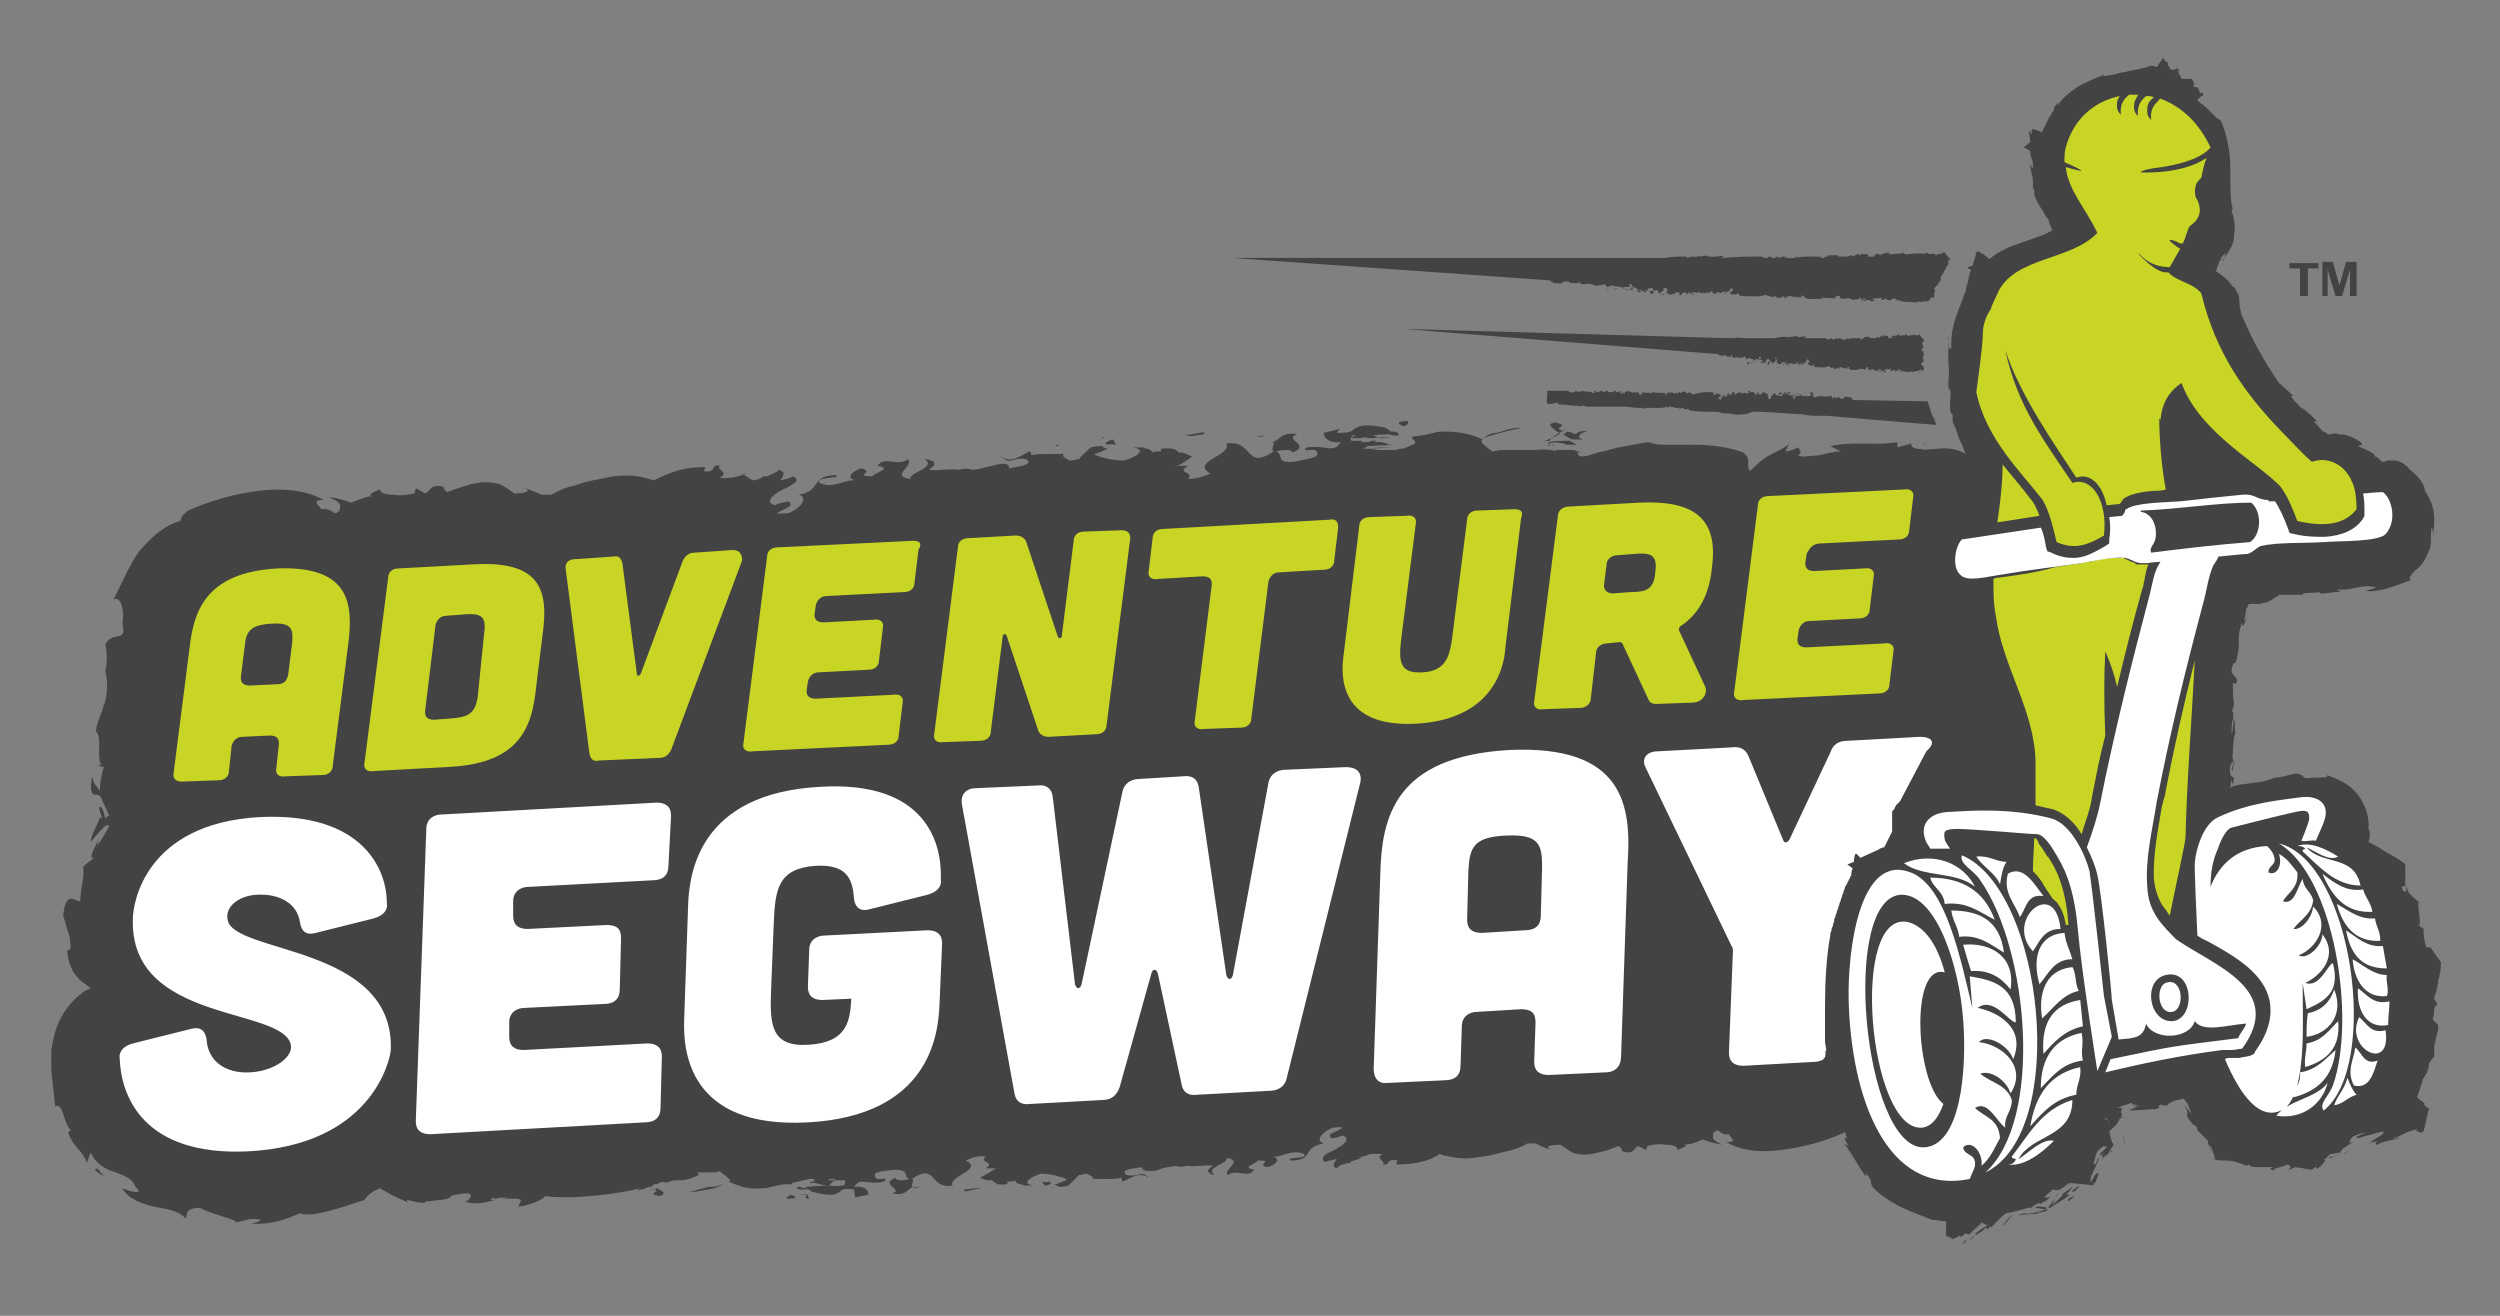
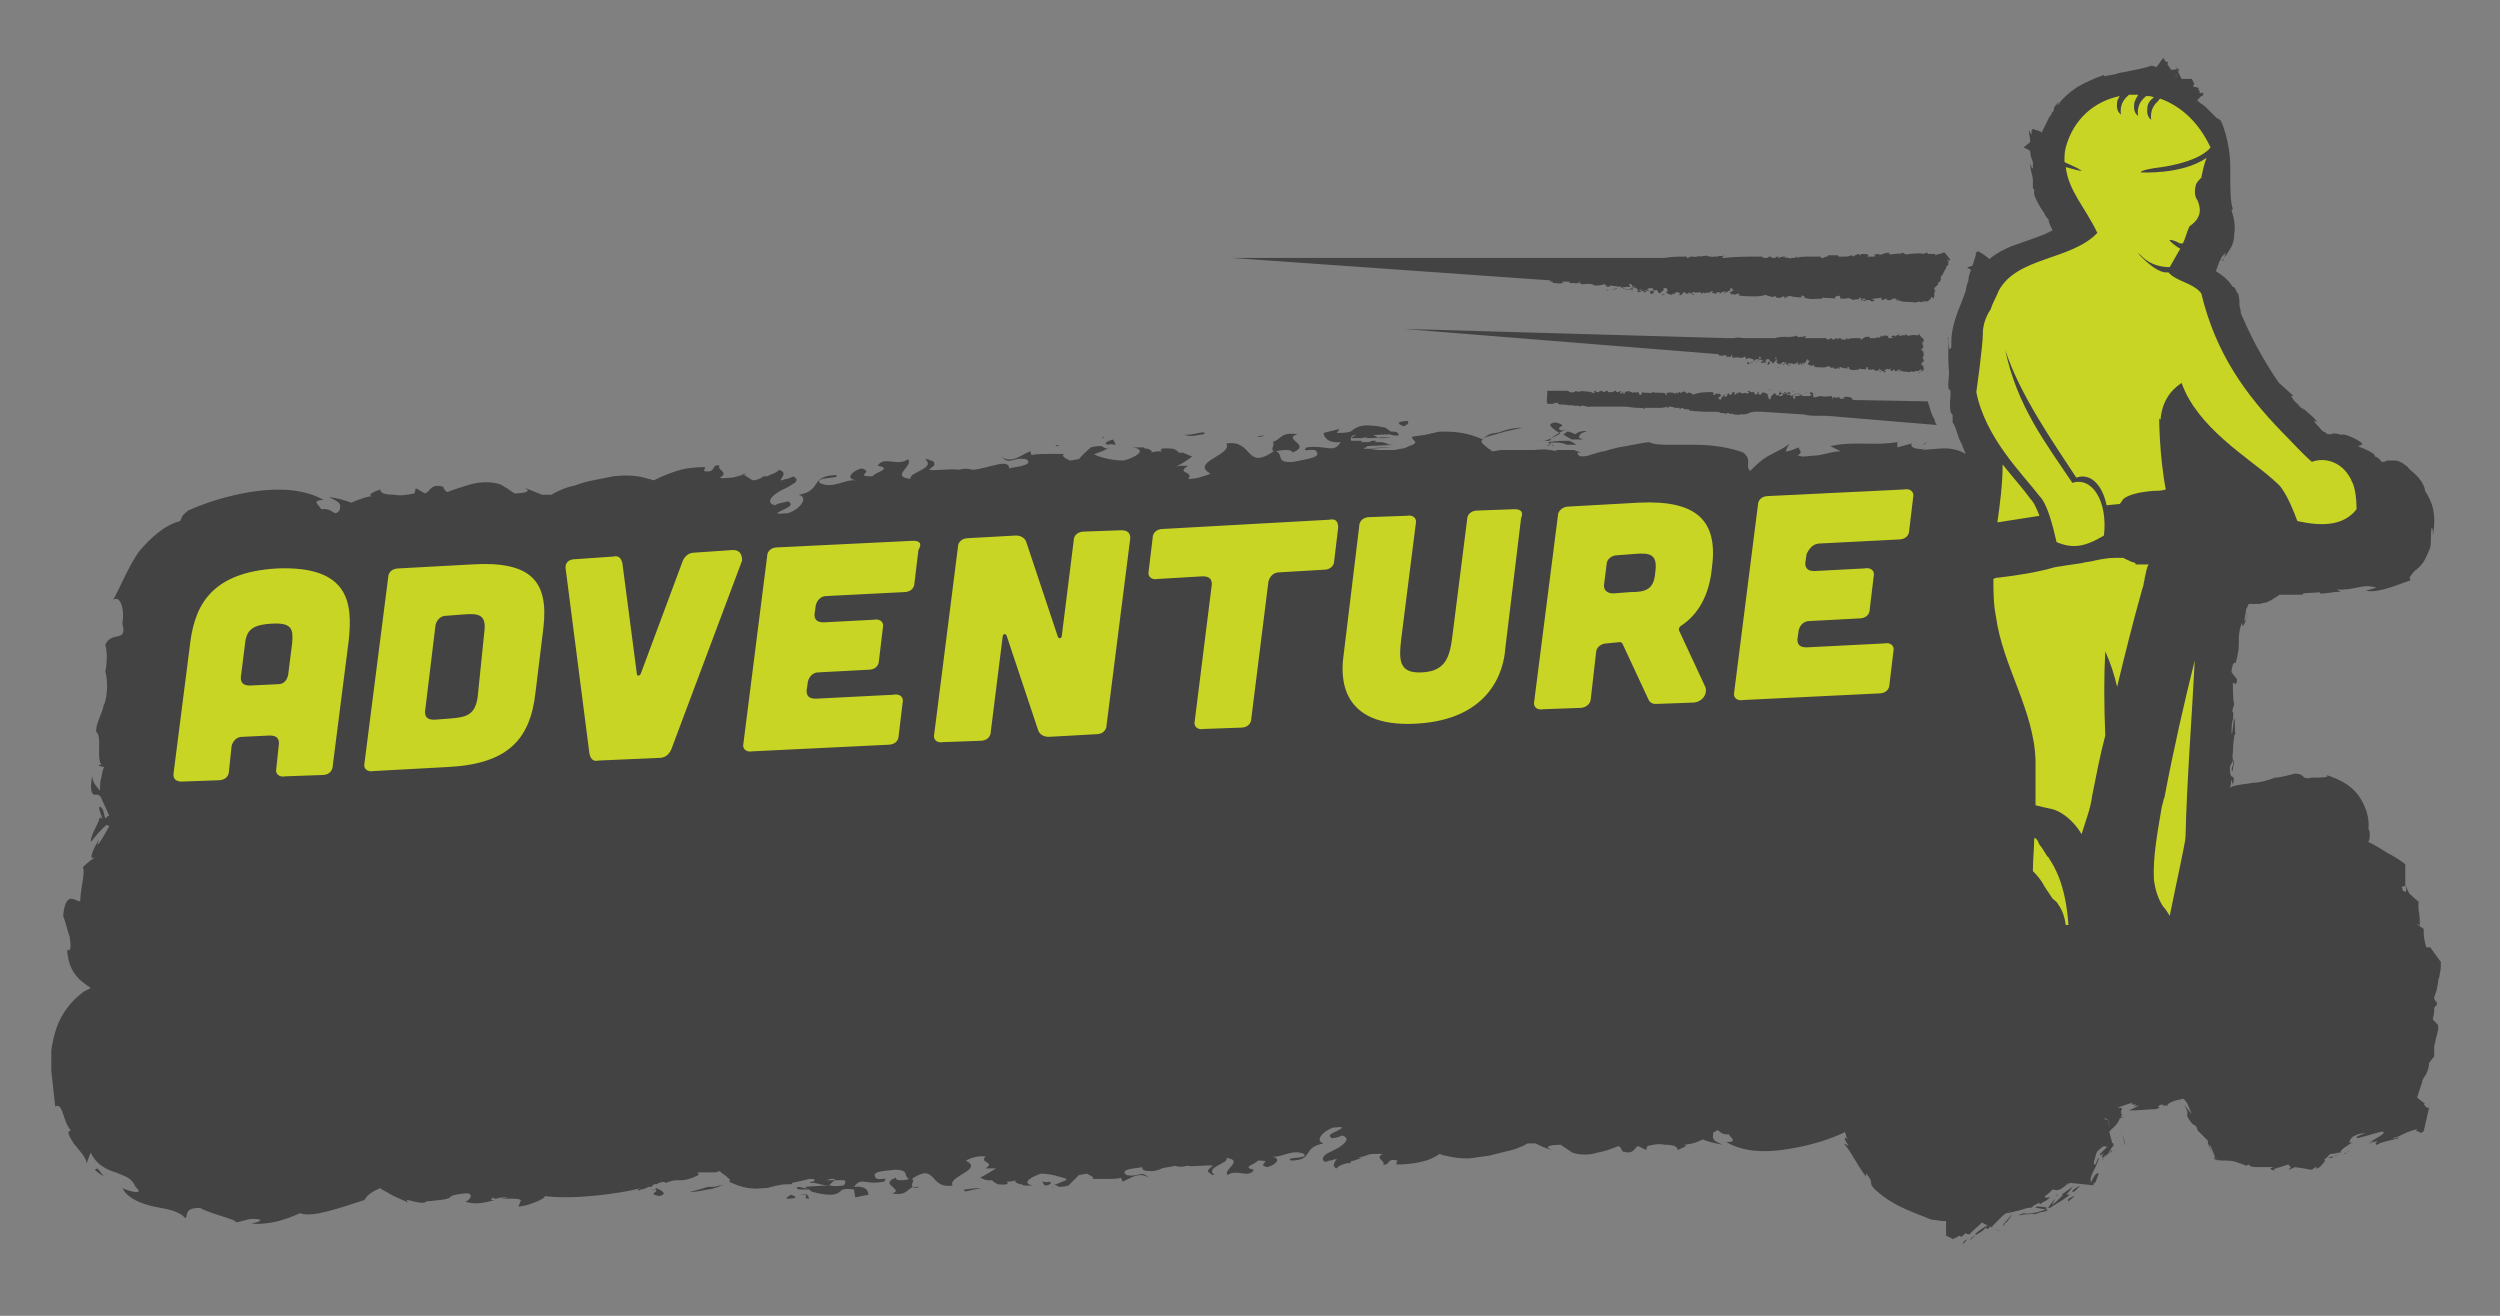
<svg xmlns="http://www.w3.org/2000/svg" version="1.1" id="Layer_1" x="0px" y="0px" viewBox="0 0 190 100" style="enable-background:new 0 0 190 100;" xml:space="preserve">
  <rect x="0" y="0" width="190" height="100" fill="#808080" stroke="none" />
  <style type="text/css">
	.st0{fill:#425563;}
	.st1{fill:#FF6A14;}
	.st2{fill:#EF3340;}
	.st3{fill:#0092BC;}
	.st4{fill:#00B398;}
	.st5{fill:#495463;}
	.st6{fill:#709EB1;}
	.st7{fill:#2E5679;}
	.st8{fill:#444343;}
	.st9{fill:#C9D525;}
	.st10{fill:#FFFFFF;}
	.st11{fill:#969696;}
	.st12{fill:#1E3564;}
</style>
-   <path class="st8" d="M176.9,22.5v-2l0.6,2h0.5l0.6-2v2h0.5v-2.6h-0.8l-0.5,1.8l-0.5-1.8h-0.8v2.6H176.9z M175.4,22.5v-2.1h0.8v-0.4  H174v0.4h0.8v2.1H175.4z" />
  <g>
    <path class="st8" d="M84.2,33.8c0.3-0.1,0.3,0,0.6,0l-0.2-0.4C84.2,33.5,83.8,33.7,84.2,33.8 M53.5,90.3l-1.1,0.3   c0.4,0,0.9-0.1,1.4-0.2c0.2,0,0.5-0.1,0.8-0.2c0.2-0.1,0.4-0.2,0.4-0.2c-0.3,0.1-0.6,0.2-0.8,0.2C53.8,90.2,53.7,90.2,53.5,90.3    M91.5,33c0.3-0.4-1.1,0.2-1.5,0C90.4,33.3,91.2,33,91.5,33 M7.2,88.9c0.2,0.2,0.5,0.4,0.7,0.5c-0.2-0.2-0.3-0.4-0.5-0.6L7.2,88.9z    M133.9,27.7C133.9,27.7,133.9,27.7,133.9,27.7C133.8,27.8,133.9,27.7,133.9,27.7 M133.8,27.9C133.8,27.9,133.9,27.8,133.8,27.9   C133.8,27.8,133.8,27.8,133.8,27.9 M133.8,29.7C133.8,29.7,133.8,29.7,133.8,29.7L133.8,29.7C133.8,29.7,133.7,29.7,133.8,29.7    M135.1,27.9c0,0.1,0.1,0,0.1,0C135.2,27.9,135.1,27.9,135.1,27.9 M105.7,32.8c-0.1,0-0.4,0-0.6,0.1c0.2,0,0.4,0.1,0.5,0.1   c0.2,0.1,0.4,0.1,0.7,0.1C106.3,32.8,106,32.8,105.7,32.8 M134.4,29.6c0,0.1,0.1,0,0.2,0C134.6,29.6,134.5,29.7,134.4,29.6    M133,27.6c0.1,0,0.2,0,0.2-0.1L133,27.6z M135.7,27.9L135.7,27.9C135.7,28,135.7,27.9,135.7,27.9   C135.7,27.9,135.7,27.9,135.7,27.9 M106.7,32.4c0.2-0.1,0.4-0.2,0.3-0.4C106.2,32,106.1,32.2,106.7,32.4 M132.7,27.6   C132.7,27.6,132.7,27.6,132.7,27.6C132.7,27.6,132.7,27.6,132.7,27.6 M105.1,32.9c-0.1,0-0.2,0-0.2-0.1   C104.9,32.9,105,32.9,105.1,32.9 M119.7,29.6L119.7,29.6L119.7,29.6L119.7,29.6z M132.7,27.5C132.6,27.5,132.6,27.5,132.7,27.5   C132.6,27.6,132.7,27.5,132.7,27.5C132.7,27.5,132.7,27.5,132.7,27.5 M132.9,27.7c0.1-0.1,0-0.2-0.1-0.2c0,0,0,0,0,0   c0,0,0,0.1,0,0.1C132.8,27.6,132.8,27.7,132.9,27.7C132.9,27.6,132.8,27.7,132.9,27.7 M183.8,69.9   C183.8,69.9,183.8,69.9,183.8,69.9C183.8,69.9,183.8,69.9,183.8,69.9 M180.1,86.7L180.1,86.7L180.1,86.7L180.1,86.7z M166.3,83.8   l0.2,0.1c0.2-0.1,0.5-0.2,0.2-0.2C166.5,83.8,166.5,83.8,166.3,83.8 M158.1,90.1c-0.2,0.1-0.4,0.2-0.6,0.4   C157.5,90.8,157.9,90.3,158.1,90.1 M183.9,70L183.9,70C183.9,69.9,183.9,69.9,183.9,70C183.9,69.9,183.9,69.9,183.9,70   C183.9,69.9,183.9,69.9,183.9,70C183.9,69.9,183.9,69.9,183.9,70L183.9,70z M185,76.4C185.2,76.2,185.2,76.2,185,76.4 M183.9,70   L183.9,70C184.2,70.2,184.1,70.1,183.9,70 M183.9,69.9C183.8,69.9,183.8,69.9,183.9,69.9C183.8,69.9,183.8,69.9,183.9,69.9   C183.8,69.9,183.9,69.9,183.9,69.9 M136.3,29.8c0-0.1-0.1,0-0.1,0C136.2,29.8,136.2,29.8,136.3,29.8 M178.1,87.7L178.1,87.7   C177.9,87.7,178,87.7,178.1,87.7 M73.3,90.4c-0.2,0.4,0.9-0.2,1.3,0C74.3,90.2,73.6,90.4,73.3,90.4 M60.8,90.8c1-0.1,0,0.3,0.7,0.3   C61.4,91.1,61.6,90.6,60.8,90.8 M61,90.4c0.1,0,0.4,0,0.6,0c-0.2,0-0.3-0.1-0.4-0.1c-0.2,0-0.3-0.1-0.6-0.1   C60.5,90.4,60.7,90.4,61,90.4 M61.5,90.4c0.1,0,0.1,0,0.2,0.1C61.7,90.4,61.6,90.4,61.5,90.4 M79.7,89.8c-0.2,0.1-0.3,0-0.5,0   l0.2,0.3C79.7,90.1,80.1,89.9,79.7,89.8 M149.3,94.3c-0.1,0.1,0,0.1-0.2,0.3c0.2-0.1,0.3-0.3,0.5-0.5   C149.6,94.2,149.3,94.3,149.3,94.3 M60.1,90.8c-0.1,0.1-0.4,0.2-0.3,0.3C60.5,91.1,60.7,91,60.1,90.8 M176.9,88.8   C176.9,88.8,176.9,88.8,176.9,88.8C176.9,88.7,176.9,88.8,176.9,88.8 M176.9,88.8C177,88.8,177,88.8,176.9,88.8 M158.2,90.1   C158.2,90.1,158.2,90.1,158.2,90.1C158.2,90.1,158.2,90.1,158.2,90.1 M157.2,91.3c0.5-0.4,0.6-0.5,0.2-0.3   C157.2,91.1,157.1,91.2,157.2,91.3 M176.9,88.7C176.8,88.7,176.6,88.7,176.9,88.7 M146.2,28.6C146.1,28.7,146.1,28.7,146.2,28.6    M169.3,88C169.5,88.6,169.4,88.4,169.3,88 M134.8,27.8C134.7,27.8,134.7,27.8,134.8,27.8C134.7,27.8,134.7,27.8,134.8,27.8    M143.5,19.5C143.5,19.5,143.5,19.5,143.5,19.5C143.5,19.5,143.5,19.5,143.5,19.5 M146.2,28.5C146.1,28.6,146.1,28.6,146.2,28.5    M146.5,25.9C146.5,25.9,146.5,25.9,146.5,25.9C146.5,25.9,146.5,25.9,146.5,25.9C146.5,25.9,146.5,25.9,146.5,25.9   C146.5,25.9,146.5,25.9,146.5,25.9 M146.4,28.2C146.5,28.3,146.5,28.2,146.4,28.2 M122,21.9C122,21.9,122,21.9,122,21.9   C122,21.9,122,21.9,122,21.9 M125.7,22.3C125.6,22.3,125.6,22.3,125.7,22.3C125.6,22.3,125.6,22.3,125.7,22.3 M121.9,22   c0.1,0,0.1,0,0.1,0C121.9,22,121.9,22,121.9,22 M122,22c0.1,0,0.1,0.1,0.2,0c0,0-0.1,0.1,0,0.1C122.3,22.1,122.2,22,122,22   C122,21.9,122,21.9,122,22C122,21.9,122,22,122,22 M146.6,28.2C146.6,28.2,146.6,28.2,146.6,28.2C146.6,28.2,146.6,28.2,146.6,28.2    M119.2,30.5C119.2,30.5,119.2,30.5,119.2,30.5C119.1,30.5,119.1,30.5,119.2,30.5C119.1,30.5,119.1,30.5,119.2,30.5 M135.1,29.7   C135.1,29.7,135.1,29.7,135.1,29.7C135.1,29.7,135.1,29.7,135.1,29.7 M146.4,26.2L146.4,26.2C146.4,26.3,146.4,26.3,146.4,26.2    M146.6,19.5C146.6,19.5,146.6,19.5,146.6,19.5C146.6,19.5,146.6,19.5,146.6,19.5C146.6,19.5,146.6,19.5,146.6,19.5 M117.7,21.3   c0.1,0,0.2,0,0.1,0.1l0.2,0l0,0.1c0.3,0,0.5,0.1,0.8,0l-0.1-0.1c0.1,0,0.2,0,0.3,0l0.1,0l0.1,0c0,0,0,0,0.1,0c-0.1,0,0,0.1,0,0.1   c0,0,0.1,0,0.1,0l-0.1,0.1c0.1-0.2,0.5,0,0.6-0.1l0,0c0.3,0.1,0-0.1,0.1-0.1c0.1,0,0,0.1,0.2,0.2c0.3,0,0.7-0.1,1,0.1   c0.2,0,0.5,0,0.7-0.1c0.2,0,0,0.1,0.2,0.1c0,0,0,0.1,0,0.1c0,0,0.4,0,0.2-0.1c0.3,0,0.6,0.1,1,0.1c-0.1,0-0.1,0.1-0.1,0.1   c0.2-0.1,0.4-0.1,0.7-0.1c0-0.1-0.1-0.1-0.1-0.2c0,0,0.1,0,0.2,0c0,0.1,0,0.2,0.3,0.2c-0.1,0.1-0.4,0-0.3,0.1   c-0.1,0.1-0.5,0.1-0.6,0c-0.2,0.1,0.2,0,0.1,0.1c0.2,0,0.3,0,0.6,0c0-0.1-0.1-0.1,0-0.1c0.3-0.1,0.3,0.1,0.4,0.1c0,0-0.1,0-0.1,0   c0.2,0.1,0.2,0,0.4,0c0,0.2-0.3,0-0.4,0.1l0.1,0.1c0.3,0,0.1-0.1,0.4-0.1l0,0.1l0.2,0c0-0.1,0-0.1-0.2-0.1c0.1-0.1,0.1,0,0.4,0   c0.1-0.1-0.1,0-0.1-0.1c0-0.1,0.2-0.1,0.3-0.1c0.2,0,0.1,0.1,0.2,0.2c0,0-0.2,0-0.2,0c-0.3,0.1,0.1,0.2-0.1,0.2   c0.2,0.1,0.2,0,0.3-0.1c-0.1,0,0-0.1,0-0.1c0.4-0.2,0.2,0.2,0.5,0.2c-0.1-0.1,0.4-0.2,0.2-0.4c0.1,0,0.2,0,0.3,0   c-0.1,0.1,0.1,0.1,0,0.2l0.1,0l-0.2,0.1c0.1,0.1,0.3,0.2,0.4,0.2c0.2,0,0-0.1,0.2-0.1c-0.1,0,0,0.1,0.1,0.1c-0.2,0,0-0.1,0.1-0.2   c0.2,0,0.3,0.1,0.3,0.1l-0.1,0.1c0.1,0,0,0.1,0.2,0c0-0.1,0.1-0.1,0.2-0.2c0.1,0,0.2,0.1,0.2,0l-0.2,0c0.2,0,0,0.2,0.3,0.1l0.1-0.1   c0,0,0.1,0,0,0.1c0.1,0,0.2,0,0.2,0l0,0.1c0.1,0,0.2-0.1,0.3,0c-0.1-0.1-0.1,0-0.3-0.1c-0.1-0.1,0.2-0.1,0.2-0.1c0,0.1,0.3,0,0.4,0   c0.1,0.1,0.1,0.1,0.2,0.1l0.1-0.1c0,0.2,0.2,0,0.4,0c-0.1,0-0.1,0.1,0,0.1c-0.1-0.1,0.2-0.1,0.2-0.2c0.2,0.1-0.1,0.2,0,0.2   c0.1-0.1,0.3,0.1,0.4,0c-0.2,0,0-0.1,0.1-0.1c0.2,0,0,0.1,0.1,0.1c0.1,0,0.2-0.1,0.1-0.1c0.1,0,0.3-0.1,0.4,0   c0.1,0.1-0.3,0-0.2,0.1c0.3,0,0.2-0.2,0.5-0.2c-0.1-0.1,0-0.2,0.1-0.2c0.3,0.1-0.1,0,0,0.1l0.1,0c0.2,0.1-0.4,0.2-0.2,0.3l0.1,0   c0,0-0.1,0.1,0,0.1c0-0.1,0.3,0,0.3,0c0-0.1-0.1,0-0.1,0c0.1,0,0.2-0.1,0.4-0.1c-0.1,0,0,0.1,0,0.2c0.1,0,0-0.1,0.2,0l0,0   c0.6,0,1.3,0.1,1.8-0.1c0.1,0.1,0.3,0.1,0.6,0.2c-0.1,0,0-0.1,0.1-0.1l0.1,0.1c0.2,0.1,0.4,0,0.6-0.1c0,0,0,0,0,0.1   c0.1,0.1,0.2,0,0.2-0.1l0.1,0.1l0-0.1c0.2,0,0.4,0,0.3,0.1c0.1,0,0.1,0,0-0.1c0.1,0.1,0.6,0.1,0.8,0.1c-0.1,0-0.1-0.1-0.1-0.1   c0-0.1,0.1,0,0.2,0c0,0,0.1,0.1,0,0.1c0.4,0.2,0.9,0.1,1.3,0.1c0.1,0,0.1,0,0.1-0.1c0.3,0.1,0.6,0,1,0.1c-0.1-0.1,0-0.2,0.2-0.2   c0.2-0.1,0.1,0.1,0.2,0.2c0.1,0,0.2,0,0.3,0l0,0c0.1,0,0.3-0.1,0.4,0l0,0c0.1,0,0.2,0.1,0.3,0.1c0.1-0.1,0.3,0,0.4-0.1c0,0,0,0,0,0   l0-0.1l0.2,0.1c0,0-0.1,0.1-0.1,0.1c0.2,0.1,0.1-0.1,0.2-0.1c0.2,0,0.1,0,0.2,0.1c-0.1,0-0.1,0-0.2,0c-0.1,0.1,0.1,0,0.1,0.1   c0,0,0.1-0.1,0.2-0.1c0.1,0,0.3,0,0.3,0.1c0.1,0,0.2,0,0.3-0.1c-0.1,0-0.2,0-0.2-0.1c0.1,0,0.2,0,0.2,0l-0.1,0c0.1,0,0.3,0,0.2-0.1   l0.1,0.1c0.1-0.1,0.2,0,0.3-0.1c0,0.1-0.1,0.2,0.1,0.2l0.2-0.1c0.1,0,0.1,0,0.1,0.1c0.4,0.1,0.4-0.2,0.7-0.1   c-0.1,0.1,0,0.1,0.1,0.1c0,0,0,0,0.1,0c0,0-0.1,0.1-0.2,0c0-0.1,0.1,0,0.2,0c0.2,0.2,0.8,0.1,1.3,0.2c0-0.1,0.2,0,0.3-0.1   c0,0.1,0.2,0,0.3,0.1l-0.1-0.1c0.1,0,0.2,0,0.3,0l0.1,0l0,0l0,0h0c0,0,0.4-0.3,0.2-0.2v0l0,0l0,0l0,0c0,0,0-0.1,0.1-0.1   c0.1-0.1,0.1,0.1,0.1,0.1c0.2-0.1,0-0.5,0.2-0.6c0,0-0.1,0-0.1-0.2c0.1-0.1,0.3-0.3,0.3-0.3c0-0.1,0-0.2,0.1-0.2c0,0,0,0.1,0,0.1   c0.1-0.2,0.1-0.3,0.1-0.5c0.2-0.1,0.2-0.4,0.4-0.6c0-0.1,0-0.2,0.1-0.2c0.1-0.1,0.1-0.2,0-0.2c0,0,0,0,0.1,0c0-0.1-0.1-0.2-0.1-0.3   l0.1,0.1c0.1,0,0.1,0,0.1-0.1l0,0l0,0c-0.2-0.2,0.4,0.5-0.4-0.5h0h0l0,0l0,0h-0.1c0,0,0,0-0.1,0c0.1,0.1-0.1,0-0.1,0.1l-0.1,0   c-0.2,0,0,0-0.3,0.1c-0.1,0,0-0.1,0-0.1c-0.1,0-0.2,0-0.4,0c0,0,0.1,0,0,0c0,0,0,0,0,0c0,0-0.1,0-0.1,0c0,0,0,0,0,0   c0.1,0,0.1,0,0.1,0c0,0-0.1,0-0.1,0c0,0,0,0,0,0c0,0-0.1,0-0.1,0l0-0.1c-0.1,0-0.3,0.1-0.3,0.1c-0.3-0.1-0.9,0-1.1,0c0,0,0,0,0,0   c-0.1,0-0.2,0.1-0.3,0c-0.1,0-0.1-0.1-0.3-0.1c0,0,0,0,0,0.1c-0.3-0.1-0.7,0.1-1,0c0,0,0.1,0,0.1-0.1c-0.3,0-0.5,0.1-0.8,0.2   c0,0,0-0.1,0.1-0.1c-0.2,0-0.4,0-0.5,0.1c0.1,0,0,0,0.1,0c0.1,0.1-0.1,0.1-0.2,0.1l0,0c-0.2,0-0.2,0-0.4,0c-0.1,0,0.1,0,0.1-0.1   c0-0.1-0.4-0.1-0.5-0.1c0,0-0.1,0-0.1,0.1c-0.1,0-0.1-0.1-0.2-0.1l-0.4,0.2l0,0c0,0-0.1-0.1,0-0.1c-0.2,0-0.3,0.1-0.5,0.1l-0.5,0   l-0.1,0c0.1,0-0.1-0.1,0-0.1c-0.2,0-0.6,0-0.8,0c0.2,0.1-0.3,0.1-0.3,0.2h-0.1l-0.1,0c0,0,0-0.1-0.1-0.1c-0.3,0-0.6,0-0.9,0   c0,0,0,0,0,0c-0.2,0-0.6,0-0.9,0.1h0l0,0c0,0,0,0,0.1-0.1c-0.1,0-0.1,0-0.2,0.1h0h-0.2l0,0c-0.2,0.1-0.4-0.1-0.6,0h0   c0,0,0,0,0.1-0.1c-0.2,0-0.3,0-0.5,0.1h0l-0.1,0c0,0,0,0,0.1-0.1c-0.1,0-0.2,0-0.3,0.1h-0.1h-0.1c0,0-0.1,0-0.1-0.1   c-0.1,0-0.2,0-0.3,0.1l-0.2,0c0,0-0.1,0-0.2-0.1c-1,0-1.9,0-2.9,0.1l-0.1,0c-0.1-0.1,0.2-0.1,0.1-0.2c0,0.1-0.2,0-0.5,0.1l0,0   c-0.1,0-0.2,0-0.3,0l0,0c-0.1,0.1-0.3-0.1-0.4,0l-0.1-0.1c-0.1,0.1-0.2,0-0.4,0.1l0,0c-0.2-0.1-0.5,0.1-0.6,0c-0.2,0-0.3,0-0.4,0.1   h-0.1h0c0,0,0-0.1,0-0.1c-0.6,0-1.1,0-1.7,0.1h-0.5l-3.8,0c-0.5,0-1,0-1.4,0l-0.5,0h0c0,0,0,0,0,0c-0.1,0-0.2,0-0.2,0l-26.5,0   L117.7,21.3L117.7,21.3z M121.4,30.6C121.4,30.6,121.4,30.6,121.4,30.6C121.4,30.6,121.4,30.6,121.4,30.6 M136.3,29.7   C136.4,29.7,136.4,29.7,136.3,29.7C136.3,29.7,136.3,29.7,136.3,29.7 M144.6,25.4C144.6,25.4,144.6,25.4,144.6,25.4   C144.6,25.4,144.6,25.4,144.6,25.4 M121.9,30.7C121.9,30.7,122,30.6,121.9,30.7C122,30.7,121.9,30.7,121.9,30.7 M134,31.3l3.1,0.2   c0.4,0.1,0.7,0.1,1.1,0.1l0.2,0l0.2,0c0,0,0,0,0,0c0.1,0,0.1,0,0.2,0l8.4,0.7c-0.1-0.1-0.1-0.2-0.2-0.4l0.1,0.1   c-0.4-0.6-0.4-1-0.6-1.5l-5.6-0.1l0,0c-0.1,0-0.1,0-0.1-0.1l-0.1,0l0-0.1c-0.2,0-0.4-0.1-0.6,0l0.1,0.1c-0.1,0-0.1,0-0.2,0l-0.1,0   l-0.1,0c0,0,0,0,0,0c0.1,0,0-0.1,0-0.1c0,0-0.1,0-0.1,0l0.1-0.1c-0.1,0.2-0.4,0.1-0.4,0.1l0,0c-0.2-0.1,0,0.1-0.1,0.1   c-0.1,0,0-0.1-0.1-0.2c-0.2,0-0.5,0.1-0.8,0c-0.2,0-0.4,0.1-0.5,0.1c-0.2,0,0-0.1-0.1-0.1c0,0,0-0.1,0-0.1c0,0-0.3,0-0.2,0.1   c-0.2,0-0.5,0-0.7,0c0.1,0,0.1-0.1,0-0.1c-0.1,0.1-0.3,0.1-0.5,0.1c0,0.1,0.1,0.1,0,0.2c0,0-0.1,0-0.1,0c0-0.1,0-0.2-0.2-0.2   c0.1-0.1,0.3,0,0.2-0.1c0.1-0.1,0.4-0.1,0.5,0c0.2-0.1-0.1,0-0.1-0.1c-0.1,0-0.2,0.1-0.4,0.1c0,0.1,0.1,0.1,0,0.1   c-0.2,0.1-0.2-0.1-0.3-0.1c0,0,0.1,0,0.1,0c-0.1,0-0.2,0-0.3,0c0-0.2,0.2,0,0.3-0.1l-0.1-0.1c-0.2,0-0.1,0.1-0.3,0.1l0-0.1l-0.1,0   c0,0.1,0,0.1,0.1,0.1c-0.1,0.1-0.1,0-0.3,0c-0.1,0.1,0.1,0,0.1,0.1c0,0.1-0.1,0.1-0.2,0.1c-0.2,0-0.1-0.1-0.1-0.1c0,0,0.1,0,0.1,0   c0.2-0.1-0.1-0.2,0.1-0.2c-0.1-0.1-0.1,0-0.2,0.1c0,0,0,0.1,0,0.1c-0.3,0.2-0.2-0.2-0.4-0.1c0,0.1-0.3,0.2-0.2,0.4   c-0.1,0-0.1,0.1-0.2,0c0.1-0.1-0.1-0.1,0-0.2l-0.1,0l0.1-0.1c-0.1-0.1-0.3-0.1-0.3-0.2c-0.1,0,0,0.1-0.1,0.1c0.1,0,0-0.1-0.1-0.1   c0.1,0,0,0.1-0.1,0.2c-0.1,0-0.2-0.1-0.2-0.1l0.1-0.1c-0.1,0,0-0.1-0.1,0c0,0.1-0.1,0.1-0.1,0.2c-0.1,0-0.1-0.1-0.2,0l0.1-0.1   c-0.2,0,0-0.2-0.2-0.1l0,0.1c0,0,0,0,0-0.1c0,0-0.1,0-0.2,0l0-0.1c-0.1,0-0.2,0.1-0.3,0c0.1,0.1,0.1,0,0.2,0.1   c0.1,0.1-0.1,0.1-0.2,0.1c0-0.1-0.2,0-0.3,0c-0.1,0-0.1-0.1-0.1-0.1l0,0.1c0-0.2-0.2,0-0.3,0c0.1-0.1,0-0.1,0-0.1   c0.1,0.1-0.2,0.2-0.1,0.2c-0.2,0,0-0.2,0-0.2c-0.1,0.1-0.2-0.1-0.3,0.1c0.1,0,0,0.1-0.1,0.1c-0.2,0,0-0.1-0.1-0.1   c-0.1,0-0.2,0.1-0.1,0.2c-0.1,0-0.2,0.1-0.3,0c0-0.1,0.2,0,0.1-0.1c-0.2,0-0.1,0.2-0.3,0.2c0.1,0,0,0.2-0.1,0.2c-0.2,0,0.1,0,0-0.1   l-0.1,0c-0.1-0.1,0.3-0.2,0.2-0.3l-0.1,0c0,0,0.1-0.1,0-0.1c0,0.1-0.2,0-0.3,0c0,0.1,0.1,0,0.1,0c-0.1,0-0.2,0.2-0.3,0.1   c0.1-0.1,0-0.1,0-0.2c-0.1,0,0,0.1-0.1,0l0,0c-0.4,0-1,0-1.4,0.2c-0.1-0.1-0.2-0.1-0.4-0.2c0.1,0,0,0.1-0.1,0.1l-0.1-0.1   c-0.1-0.1-0.3,0-0.4,0.1c0,0,0,0,0-0.1c-0.1-0.1-0.1,0.1-0.2,0.1l-0.1-0.1l0,0.1c-0.1,0-0.3,0-0.2-0.1c0,0-0.1,0,0,0.1   c-0.1-0.1-0.4-0.1-0.6,0c0.1,0,0.1,0.1,0.1,0.1c0,0.1,0,0-0.1,0c0,0-0.1-0.1,0-0.1c-0.3-0.1-0.7,0-1-0.1c-0.1,0,0,0-0.1,0.1   c-0.2-0.1-0.5,0-0.7-0.1c0,0,0,0.2-0.1,0.2c0,0-0.1,0-0.1,0c0,0,0-0.1-0.1-0.2c-0.1,0-0.2,0.1-0.2,0l0,0c-0.1,0-0.2,0.1-0.3,0l0,0   c-0.1,0-0.2-0.1-0.2-0.1c0,0.1-0.2,0-0.3,0.1c0,0,0,0,0,0l0,0.1l-0.2,0c0,0,0-0.1,0.1-0.1c-0.2-0.1-0.1,0.1-0.1,0.1c0,0,0,0,0,0   c0,0,0,0-0.1,0c0,0,0,0-0.1-0.1c0,0,0.1,0,0.1,0c0.1-0.1-0.1,0-0.1-0.1c0,0,0,0.1-0.1,0.1c-0.1,0-0.2,0-0.2-0.1   c-0.1,0-0.1,0-0.2,0.1c0,0,0.1,0,0.1,0c-0.1,0-0.2,0-0.3,0l0,0c0,0,0,0,0,0c-0.1,0-0.2,0-0.2,0c0-0.1,0-0.1-0.1-0.1l-0.2,0.1   c-0.1,0-0.1,0-0.1-0.1c-0.1,0-0.2,0-0.3,0.1c0,0-0.1,0-0.1,0c0,0-0.1,0-0.1,0c0-0.1,0-0.1-0.1-0.1c0,0,0,0-0.1,0.1   c0,0,0.1-0.1,0.1,0c0,0.1-0.1,0-0.1,0.1c-0.2-0.2-0.6-0.1-0.9-0.2c0,0.1-0.1,0-0.2,0.1c0-0.1-0.2,0-0.3-0.1l0,0.1c0,0,0,0,0,0   c0,0-0.1,0-0.1,0c0,0,0,0.1,0,0c-0.2,0.1-0.1,0-0.2,0c0,0,0,0,0,0c0,0,0,0-0.1,0c0,0-0.1-0.1-0.2-0.1c-0.3,0-0.7,0-1,0l-0.3,0   l-0.1,0l-0.1,0l0,0l0,0l0,0h0h0c0,0,0,0,0,0.1h0l0,0c-0.1,1.6,0,0.4,0,0.8h0l0,0l0,0l0,0l0,0c0,0.3,0,0.4,0,0.1h0l0,0   c0.2,0,0.3,0,0.5,0c0,0-0.1-0.1,0-0.1c0,0.1,0.2,0,0.3,0c0,0,0,0,0.1,0c0,0,0,0,0,0c0,0,0,0,0,0c0,0-0.1,0-0.1,0.1   c0.3,0.1,0.5,0,0.8,0.1c0,0,0.1,0,0.1,0l0,0c0,0,0.1,0,0.1,0c0.2,0,0.4,0.1,0.5,0c0,0.1,0.1,0,0.2,0.1c0.2-0.2,0.5,0.1,0.8,0l0,0   c0.2,0,0.4,0,0.6,0c0,0,0,0,0,0c0,0,0.1,0,0.1,0c0.4,0,0.8,0,1.3,0c0.1,0,0.2,0,0.2,0c0,0,0.1,0,0.1,0c0,0,0.1,0,0.1,0c0,0,0,0,0,0   l0.1,0c0.4,0,0.7,0.1,1.1,0.1c0,0,0,0,0,0c0,0,0.1,0,0.1,0c0,0,0,0,0,0c0,0,0,0,0,0c0.1,0,0.3,0,0.4,0.1c0,0,0-0.1,0-0.1   c0.1,0,0.2,0,0.3,0l0,0l0,0l0,0c0,0,0.1,0,0.1,0c0,0,0,0,0,0c0,0,0,0,0,0c0.2,0,0.4,0,0.6,0c0,0,0,0,0,0c0.2,0,0.5,0,0.7-0.1h0l0,0   c0,0,0,0,0,0.1c0.1,0,0.1,0,0.1-0.1l0.1,0l0,0c0.1,0,0.3,0.1,0.4,0l0,0c0,0,0,0-0.1,0.1c0.1,0,0.3,0,0.4,0l0.1,0c0,0,0,0-0.1,0.1   c0.1,0,0.1,0,0.2-0.1l0.1,0c0,0,0.1,0.1,0.1,0.1c0.1,0,0.2,0,0.2,0l0.1,0c0,0,0.1,0,0.1,0.1c0.7,0.1,1.4,0.1,2.2,0.1l0.1,0l0,0   c0.1,0.1-0.2,0.1-0.1,0.1c0-0.1,0.1,0,0.4,0l0,0c0.1,0,0.1,0.1,0.3,0l0,0c0.1-0.1,0.2,0.2,0.3,0l0.1,0.1c0.1-0.1,0.2,0.1,0.3,0l0,0   c0.2,0.1,0.4-0.1,0.4,0c0.1,0,0.3,0,0.3-0.1l0,0l0,0c0,0,0,0.1,0,0.1C133.2,31.2,133.6,31.3,134,31.3 M146.1,28.5L146.1,28.5   L146.1,28.5L146.1,28.5z M164.8,4.7l-0.2,0l0.1,0.2L164.8,4.7z M144.2,25.3C144.2,25.3,144.2,25.4,144.2,25.3   C144.2,25.4,144.3,25.3,144.2,25.3 M138.4,19.7L138.4,19.7L138.4,19.7L138.4,19.7z M170,16.2C170,16.2,170,16.2,170,16.2   c0,0,0,0.1,0,0.2C170,16.3,170,16.3,170,16.2 M137.1,29.9l0.3-0.1C137.3,29.8,137.1,29.9,137.1,29.9 M138,30   C138,30,138,29.9,138,30C138,29.9,137.9,29.9,138,30C137.9,30,137.9,30,138,30 M141.8,25.6L141.8,25.6L141.8,25.6L141.8,25.6z    M137.9,29.9C137.9,29.9,137.8,29.9,137.9,29.9C137.8,29.9,137.9,29.9,137.9,29.9 M137.6,29.8c-0.1,0.1,0,0.2,0.2,0.2c0,0,0,0,0,0   c0,0,0-0.1,0-0.1C137.8,29.9,137.7,29.8,137.6,29.8C137.6,29.8,137.7,29.8,137.6,29.8 M146.2,23.4l0.1,0L146.2,23.4L146.2,23.4z    M130.4,26.9C130.5,26.9,130.5,27,130.4,26.9l0.2,0l0,0.1c0.2,0,0.3,0.1,0.4,0L131,27c0,0,0.1,0,0.1,0l0.1,0h0c0,0,0,0,0,0   c0,0,0,0.1,0,0.1c0,0,0,0,0.1,0l-0.1,0.1c0.1-0.2,0.3,0,0.3-0.1l0,0c0.1,0.1,0-0.1,0.1-0.1c0.1,0,0,0.1,0.1,0.2   c0.1,0,0.4-0.1,0.5,0c0.1,0,0.3,0,0.4-0.1c0.1,0,0,0.1,0.1,0.1c0,0,0,0.1,0,0.1c0,0,0.2,0,0.1-0.1c0.2,0,0.3,0.1,0.5,0.1   c-0.1,0-0.1,0.1,0,0.1c0.1-0.1,0.2-0.1,0.4-0.1c0-0.1,0-0.1,0-0.2c0,0,0.1,0,0.1,0c0,0.1,0,0.2,0.1,0.2c0,0.1-0.2,0-0.2,0.1   c-0.1,0.1-0.3,0.1-0.4,0c-0.1,0.1,0.1,0,0.1,0.1c0.1,0,0.2-0.1,0.3-0.1c0-0.1,0-0.1,0-0.1c0.2-0.1,0.2,0.1,0.2,0.1c0,0-0.1,0-0.1,0   c0.1,0,0.1,0,0.2,0c0,0.2-0.2,0-0.2,0.1l0.1,0.1c0.2,0,0.1-0.1,0.2-0.1l0,0.1l0.1,0c0-0.1,0-0.1-0.1-0.1c0.1-0.1,0.1,0,0.2,0   c0-0.1-0.1,0-0.1-0.1c0-0.1,0.1-0.1,0.2-0.1c0.1,0,0.1,0.1,0.1,0.2c0,0-0.1,0-0.1,0c-0.1,0.1,0,0.2-0.1,0.2c0.1,0.1,0.1,0,0.2-0.1   c0,0,0-0.1,0-0.1c0.2-0.2,0.1,0.2,0.3,0.1c0-0.1,0.3-0.2,0.1-0.4c0,0,0.1-0.1,0.1,0c-0.1,0.1,0.1,0.1,0,0.2l0.1,0l-0.1,0.1   c0.1,0.1,0.2,0.2,0.2,0.2c0.1,0,0-0.1,0.1-0.1c0,0,0,0.1,0.1,0.1c-0.1,0,0-0.1,0.1-0.2c0.1,0,0.2,0.1,0.1,0.1l-0.1,0.1   c0.1,0,0,0.1,0.1,0c0-0.1,0.1-0.1,0.1-0.2c0.1,0,0.1,0.1,0.1,0l-0.1,0.1c0.1,0,0,0.2,0.1,0.1l0-0.1c0,0,0,0,0,0.1c0,0,0.1,0,0.1,0   l0,0.1c0.1,0,0.1-0.1,0.2,0c0-0.1-0.1,0-0.2-0.1c-0.1-0.1,0.1-0.1,0.1-0.1c0,0.1,0.1,0,0.2,0c0,0,0.1,0.1,0.1,0.1l0-0.1   c0,0.2,0.1,0,0.2,0c0,0,0,0.1,0,0.1c-0.1-0.1,0.1-0.1,0.1-0.2c0.1,0.1,0,0.2,0,0.2c0.1-0.1,0.1,0.1,0.2,0c-0.1,0,0-0.1,0-0.1   c0.1,0,0,0.1,0.1,0.1c0.1,0,0.1-0.1,0-0.1c0.1,0,0.2-0.1,0.2,0c0,0.1-0.2,0-0.1,0.1c0.2,0,0.1-0.2,0.3-0.2c-0.1,0,0-0.2,0.1-0.2   c0.2,0-0.1,0,0,0.1l0.1,0c0.1,0.1-0.2,0.2-0.1,0.3l0.1,0c0,0,0,0.1,0,0.1c0-0.1,0.2,0,0.2,0c0-0.1-0.1,0,0,0c0.1,0,0.1-0.1,0.2-0.1   c-0.1,0.1,0,0.1,0,0.2c0.1,0,0-0.1,0.1,0l0,0c0.3,0,0.7,0.1,1-0.1c0,0.1,0.1,0.1,0.3,0.2c-0.1,0,0-0.1,0-0.1l0.1,0.1   c0.1,0.1,0.2,0,0.3-0.1c0,0,0,0,0,0.1c0.1,0.1,0.1,0,0.1-0.1l0,0.1l0-0.1c0.1,0,0.2,0,0.2,0.1c0,0,0.1,0,0-0.1   c0.1,0.1,0.3,0.1,0.5,0.1c-0.1,0-0.1-0.1-0.1-0.1c0-0.1,0,0,0.1,0c0,0,0.1,0.1,0,0.1c0.2,0.2,0.5,0.1,0.7,0.1c0.1,0,0,0,0.1-0.1   c0.1,0.1,0.4,0,0.5,0.1c0,0,0-0.2,0.1-0.2c0.1-0.1,0,0.1,0.1,0.2c0.1,0,0.1,0,0.2,0l0,0c0.1,0,0.2-0.1,0.2,0l0,0   c0.1,0,0.1,0.1,0.2,0.1c0-0.1,0.2,0,0.2-0.1c0,0,0,0,0,0l0-0.1l0.1,0.1c0,0,0,0.1-0.1,0.1c0.1,0.1,0-0.1,0.1-0.1   c0.1,0,0.1,0,0.1,0.1c0,0-0.1,0-0.1,0c-0.1,0.1,0,0,0,0.1c0,0,0-0.1,0.1-0.1c0.1,0,0.2,0,0.2,0.1c0.1,0,0.1,0,0.1-0.1   c0,0-0.1,0-0.1-0.1c0,0,0.1,0,0.1,0l0,0c0,0,0.1,0,0.1-0.1l0.1,0.1c0-0.1,0.1,0,0.2-0.1c0,0.1-0.1,0.2,0.1,0.2l0.1-0.1   c0.1,0,0.1,0,0.1,0.1c0.2,0.1,0.2-0.2,0.4-0.1c-0.1,0.1,0,0.1,0,0.1c0,0,0,0,0,0c0,0,0,0.1-0.1,0c0-0.1,0.1,0,0.1-0.1   c0.1,0.2,0.5,0.1,0.7,0.2c0-0.1,0.1,0,0.2-0.1c0,0.1,0.1,0,0.2,0.1l0-0.1c0.1,0,0.1,0,0.2,0c0,0,0.1,0,0.1,0c0,0,0,0,0,0l0,0l0,0   l0,0l0,0c0.1-0.1,0.1-0.1,0.2-0.1c0,0,0,0,0,0c0,0,0,0,0,0c0,0,0,0,0,0l0,0l0,0c0,0,0,0,0,0c0,0,0,0,0.1,0l0,0l0,0l0,0   c0,0,0,0-0.1,0.1c-0.1,0.1-0.2,0.1-0.2,0.2l0,0l0,0l0,0c0,0,0,0,0,0c0,0,0,0,0,0c0,0,0,0,0,0l0,0h0c0.1-0.1,0.2-0.2,0.3-0.2   c0.1-0.1,0.1-0.1,0.1-0.1l0,0v0l0,0l0,0c0,0,0-0.1,0-0.1c0-0.1-0.1-0.2,0-0.2c0,0-0.1,0-0.2-0.1l0,0l0,0l0,0c0,0,0-0.1,0.1-0.1   c0-0.1-0.1-0.1,0-0.1c0,0,0,0,0.1,0c0-0.1,0-0.2-0.1-0.3c0.1-0.1,0.1-0.2,0.1-0.3c-0.1-0.1,0.1-0.2-0.1-0.2c0,0,0,0,0,0   c0-0.1-0.1-0.1-0.1-0.2l0.1,0c0.1,0,0-0.2,0.1-0.2c-0.1,0,0-0.1-0.1-0.1l0-0.1c0-0.1,0-0.1,0-0.1l0,0l0,0v0c0,0,0,0.1,0,0.1l0,0v0   l0,0l0,0l0,0c0,0,0-0.1,0-0.1v0v0l0,0c0-0.1,0.1,0,0.1,0c0-0.1,0-0.1,0-0.2c0,0,0,0,0,0c0,0,0,0,0,0c0,0,0,0,0-0.1c0,0,0,0,0,0l0,0   c0,0,0,0,0,0.1c0,0,0,0,0,0l0,0c0,0,0,0,0,0l0,0l0,0l0,0l0,0l0,0c-0.1-0.1-0.4-0.4-0.3-0.3h0v0l0,0l0,0l0,0l0-0.1   c0,0-0.2,0.1-0.2,0.1c-0.2-0.1-0.5,0-0.6,0c0,0,0,0,0,0c-0.1,0-0.1,0.1-0.1,0c-0.1,0-0.1-0.1-0.2-0.1c0,0,0,0,0,0.1   c-0.2-0.1-0.4,0.1-0.5,0c0,0,0,0,0.1-0.1c-0.1,0-0.3,0.1-0.4,0.2c0,0,0-0.1,0-0.1c-0.1,0-0.2,0-0.3,0.1c0.1,0,0,0,0.1,0   c0.1,0.1-0.1,0.1-0.1,0.1l0,0c-0.1,0-0.1,0-0.2,0c-0.1,0,0.1,0,0-0.1c0-0.1-0.2-0.1-0.3-0.1c0,0-0.1,0-0.1,0.1   c-0.1,0,0-0.1-0.1-0.1l-0.2,0.2l0,0c0,0-0.1-0.1,0-0.1c-0.1,0-0.2,0.1-0.3,0.1l-0.4,0c0,0,0-0.1,0-0.1c-0.1,0-0.3,0-0.4,0   c0.1,0.1-0.2,0.1-0.2,0.2l-0.1,0c0,0,0-0.1,0-0.1c-0.2,0-0.3,0-0.5,0c0,0,0,0,0,0c-0.1,0-0.3,0-0.5,0.1l0,0c0,0,0,0,0-0.1   c-0.1,0-0.1,0-0.1,0.1l-0.1,0l0,0c-0.1,0.1-0.2-0.1-0.3,0h0c0,0,0,0,0-0.1c-0.1,0-0.2,0-0.3,0.1l0,0h0c0,0,0,0,0-0.1   c-0.1,0-0.1,0-0.2,0.1l-0.1,0c0,0-0.1,0-0.1-0.1c0,0-0.1,0-0.2,0.1l-0.1,0c0,0-0.1,0-0.1-0.1c-0.5,0-1.1,0-1.6,0h0l0,0   c-0.1-0.1,0.1-0.1,0.1-0.2c0,0.1-0.1,0-0.3,0.1l0,0c-0.1,0-0.1,0-0.2,0l0,0c-0.1,0.1-0.2-0.1-0.2,0l-0.1-0.1   c-0.1,0.1-0.1,0-0.2,0.1l0,0c-0.1-0.1-0.3,0.1-0.3,0c-0.1,0-0.2,0-0.2,0.1h0c0,0,0-0.1,0-0.1c-0.3,0-0.6,0-0.9,0.1l-2.2,0l-0.1,0   c-0.3,0-0.5-0.1-0.8,0l-0.3,0l-0.1,0c0,0,0,0,0,0c0,0-0.1,0-0.1,0L106.7,25L130.4,26.9L130.4,26.9z M112.7,33.3   c0.3-0.1,0.6-0.2,1-0.3c0.3-0.1,0.4-0.1,0.7-0.2l1.3-0.3c-0.5,0-1.1,0.1-1.6,0.3c-0.2,0.1-0.6,0.1-0.9,0.2   C112.9,33.2,112.7,33.3,112.7,33.3 M121.8,21.9C121.8,21.9,121.8,21.9,121.8,21.9C121.8,22,121.8,21.9,121.8,21.9   C121.9,21.9,121.8,21.9,121.8,21.9 M142.9,19.5C142.8,19.5,142.9,19.4,142.9,19.5C142.8,19.4,142.8,19.5,142.9,19.5 M127.4,22.4   C127.3,22.4,127.3,22.4,127.4,22.4L127.4,22.4C127.4,22.5,127.4,22.4,127.4,22.4 M126.5,22.4c0-0.1-0.2,0-0.2,0   C126.2,22.5,126.4,22.4,126.5,22.4 M122.5,22c0.1,0,0.4,0,0.4-0.1L122.5,22z M124,22.1c0,0.1,0.1,0,0.1,0   C124.1,22.2,124.1,22.1,124,22.1 M123.9,22.2C123.9,22.3,123.9,22.3,123.9,22.2C124,22.3,124,22.3,123.9,22.2 M69.9,90.2   c-0.2,0-0.4,0-0.5,0.1C69.5,90.3,69.6,90.3,69.9,90.2 M153.2,91.8C153.2,91.8,153.1,91.8,153.2,91.8   C153.1,91.8,153.1,91.8,153.2,91.8c0,0,0.1,0,0.1,0c0,0,0,0,0,0C153.3,91.8,153.2,91.8,153.2,91.8 M64,90.4L64,90.4   C64,90.4,63.9,90.4,64,90.4C63.9,90.4,63.9,90.4,64,90.4L64,90.4z M37.6,91.2c0,0,0.1,0,0.1,0C37.7,91.2,37.7,91.2,37.6,91.2   C37.6,91.2,37.6,91.2,37.6,91.2 M64,90.4L64,90.4C64,90.4,64,90.4,64,90.4C64,90.4,64,90.4,64,90.4 M102.3,32.9L102.3,32.9   c-0.1,0-0.2,0-0.3,0C102.1,32.9,102.2,32.9,102.3,32.9C102.3,32.9,102.3,32.9,102.3,32.9 M103.2,32.9c-0.1,0.1-0.2,0.2-0.4,0.3   c0,0-0.1,0.1-0.1,0.1c0.1,0,0.2,0,0.3,0c0.2,0,0.3,0,0.4,0c0.2,0,0.4-0.1,0.6-0.1c-0.1,0-0.2,0.1-0.3,0.1c0.1,0,0.2,0,0.4,0   c0,0,0.1,0,0.1,0c1.1-0.1,2.1-0.1,0.9,0l0,0l-0.1,0l-0.2,0C104.4,33,103.8,32.9,103.2,32.9C103.2,32.9,103.2,32.9,103.2,32.9   c-0.4,0-0.6,0-0.9,0C102.6,32.9,102.9,32.9,103.2,32.9 M155.5,91.9c-0.7,0.3-1.4,0.4-1.7,0.3c-0.6,0.2-0.4,0.2,0,0.1   c0.4,0,0.9-0.1,0.8,0c0.3-0.1,0.5-0.2,0.7-0.2c0.1,0,0.2-0.1,0.3-0.1l0,0c0,0,0,0,0,0C155.6,91.9,155.5,91.9,155.5,91.9    M154.6,91.7C154.7,91.7,154.7,91.7,154.6,91.7C154.7,91.7,154.7,91.7,154.6,91.7 M155.6,91.9L155.6,91.9L155.6,91.9L155.6,91.9   L155.6,91.9L155.6,91.9c0.1,0,0.1,0,0.1,0C155.7,91.9,155.7,91.9,155.6,91.9C155.6,91.9,155.6,91.9,155.6,91.9 M146.1,33.8   c0.1,0,0.3-0.1,0.4-0.2L146.1,33.8z M154.7,91.7C154.7,91.7,154.7,91.7,154.7,91.7L154.7,91.7L154.7,91.7L154.7,91.7   C154.7,91.7,154.7,91.7,154.7,91.7C154.8,91.7,154.7,91.7,154.7,91.7C154.7,91.7,154.7,91.7,154.7,91.7 M167.9,85.9   C167.9,85.9,167.8,85.9,167.9,85.9C167.8,85.9,167.9,85.9,167.9,85.9 M155.6,91.9L155.6,91.9c0,0,0-0.1,0.1-0.1l0,0l0,0l0,0l0.1,0   l0,0c0.1-0.2,0.3-0.5,0.4-0.7c0,0-0.1,0.1-0.1,0.1C156,91.3,155.7,91.7,155.6,91.9 M168.9,19.6L168.9,19.6   C168.9,19.6,168.9,19.6,168.9,19.6L168.9,19.6z M154.6,14.7C154.6,14.7,154.6,14.7,154.6,14.7C154.6,14.7,154.6,14.7,154.6,14.7    M169.1,19.4L169.1,19.4L169.1,19.4C169,19.4,169,19.4,169.1,19.4C169,19.4,169,19.4,169.1,19.4L169.1,19.4z M168.9,19.6   L168.9,19.6L168.9,19.6z M168.9,19.6L168.9,19.6C168.9,19.6,168.9,19.6,168.9,19.6 M117.9,33.8c-0.1,0-0.1-0.1-0.1-0.2   c-0.1,0-0.1,0.1,0,0.2L117.9,33.8C117.8,33.8,117.8,33.8,117.9,33.8 M118.8,33.7c0.1,0,0.2,0.1,0.3,0.1c0.6,0,1,0,0.8,0l0,0l0,0   l-0.1,0c-0.1-0.1-0.2-0.1-0.3-0.2c-0.1,0-0.2-0.1-0.2-0.1c-0.5,0-1.1,0-1.6,0.1c0,0,0,0.1,0,0.1C117.9,33.6,118.4,33.6,118.8,33.7    M174.9,30.9C174.9,30.9,174.9,30.9,174.9,30.9C174.8,30.9,174.8,30.9,174.9,30.9C174.9,30.9,174.9,30.9,174.9,30.9 M181.9,35   C181.9,35,181.8,35,181.9,35 M117.9,33.8C117.9,33.8,117.9,33.8,117.9,33.8c0.1,0,0.1,0.1,0.1,0.1c0,0,0,0,0.1,0   C118,33.8,118,33.8,117.9,33.8 M155.6,91.8L155.6,91.8L155.6,91.8L155.6,91.8L155.6,91.8c-0.3-0.1-0.6-0.1-0.8-0.1   c-0.1,0-0.1,0.1-0.1,0.1c0.2,0,0.5,0.1,0.8,0.1C155.5,91.8,155.5,91.8,155.6,91.8L155.6,91.8z M184.3,37.3c0-0.3-0.3-0.9-0.9-1.4   c-0.1-0.1-0.3-0.2-0.4-0.4l-0.4-0.3l-0.2-0.1l0,0l0,0l0,0l0,0C182.2,35,182,35,182,35c0,0,0,0,0,0c0,0,0,0,0,0c0,0,0,0-0.1,0   c0,0,0,0,0,0c0,0,0,0,0,0h0l0,0l-0.1,0c-0.1,0-0.3,0-0.4,0c-0.1,0.1-0.3,0.1-0.4,0.1c-0.2-0.3-0.4-0.4-0.5-0.4c0,0,0-0.1-0.1-0.2   c-0.4-0.3-0.8-0.4-1.2-0.6l0.3-0.1c0.1-0.1-0.2-0.3-0.6-0.5c-0.4-0.2-0.8-0.3-0.9-0.3c0.3,0.2-0.7-0.2-0.8,0c-0.1,0-0.2,0-0.3,0   c0,0,0,0,0,0c-0.5-0.4-0.1,0.1-0.8-0.7c-0.5-0.5,0-0.3,0.1-0.1c-0.3-0.5-0.8-0.8-1.2-1.2c0.1,0.2,0.2,0.2,0,0.1c0,0,0-0.1-0.1-0.1   c-0.2-0.1-0.3-0.3-0.4-0.4c0,0,0,0,0,0c0.2,0.2,0.3,0.3,0.4,0.4c-0.1-0.1-0.2-0.3-0.4-0.4c0,0-0.1-0.1-0.1-0.1   c-0.1-0.1-0.2-0.3-0.3-0.4l0.2,0c-0.3-0.3-1.1-1-1.1-1c-0.5-0.7-1.1-1.7-1.6-2.6c-0.4-0.7-0.7-1.4-0.9-1.8c0.1,0.2,0.1,0.2,0,0   c-0.2-0.5-0.5-1-0.4-1.1c-0.2-0.5,0-0.5-0.2-1.3c0,0-0.1-0.1-0.1,0l0,0l0-0.1l0,0l0,0v0c0-0.1,0.1,0.2-0.1-0.2v0l0,0   c0-0.1-0.1-0.2-0.2-0.2c-0.1-0.1-0.2-0.3-0.4-0.5c-0.3-0.3-0.6-0.5-0.9-0.7c0.1-0.2,0.1-0.3,0.2-0.5l0.1-0.3l0.1-0.1l0-0.1   c0.1-0.1,0.2-0.3,0.4-0.4c-0.1,0.1-0.1,0.2-0.2,0.4c0,0,0,0.1,0,0.1c0,0.1-0.1,0.2-0.1,0.1l0,0l0,0l0,0l0-0.1l0,0c0,0,0,0.1,0,0.1   l0,0l0,0c0,0,0.1-0.1,0.1-0.2c0,0,0,0,0,0l0,0c0.1-0.1,0.1-0.2,0.2-0.2c0.1-0.2,0.2-0.3,0.3-0.5c0.2-0.3,0.3-0.7,0.3-1.1   c0.1-0.6,0-1.2-0.2-1.8c0,0,0-0.1,0.1-0.1c-0.2-0.6-0.2-1.4-0.2-3.2c0-2-0.7-3.5-0.7-3.5c-0.1-0.1-0.2-0.2-0.3-0.2   c-0.1-0.1-0.2-0.2-0.3-0.3c0,0-0.1-0.1-0.1-0.1c0,0-0.1-0.1-0.1-0.1c0,0-0.1-0.1-0.1-0.1c0,0-0.1-0.1-0.1-0.1   c-0.1-0.1-0.1-0.1-0.2-0.2c0,0-0.1,0-0.1-0.1c-0.1,0-0.1-0.1-0.2-0.1c0,0,0,0-0.1-0.1c-0.1-0.1-0.2-0.1-0.2-0.2l0.3-0.3   c0,0,0,0,0,0l0.1,0l0,0l0,0l0,0h0c0.1,0.2,0,0,0-0.1l0.1-0.1l-0.1,0c0-0.1,0-0.2,0-0.1l0,0l0,0l0,0l-0.1,0.1l-0.2-0.1   c0.3,0-0.3-0.3,0.1-0.3c-0.1,0-0.3-0.1-0.5-0.1c0,0,0-0.1,0-0.1c0,0,0-0.1,0.1-0.1l0,0l0,0l0,0l0,0l0,0c0,0.1-0.4-0.8-0.2-0.4h0   l0,0l-0.1,0c0-0.1,0-0.2,0,0l0,0l-0.3,0c-0.1,0-0.3,0-0.4,0c-0.4-0.8-0.7-1.5-0.2-0.5l0,0l0,0l0,0l-0.1,0.1l-0.1,0.2l-0.1,0.1   c0,0,0,0,0,0l0,0c0,0,0,0,0,0l0.2-0.3l0.1-0.2l0-0.1l0,0l0,0l0,0l0,0c0-0.1,0.1,0.1-0.1-0.1l0,0l0,0l0,0c-0.2,0.1-0.3,0.1-0.3,0.1   l-0.2,0c-1.5-2.3,0,0-0.6-0.9l-0.5,0.7L163.6,5c0,0-0.1,0-0.1,0c-0.1-0.1-0.1-0.2,0,0c-0.6,0.2-1.2,0.3-1.7,0.4   c-0.3,0.1-0.7,0.1-0.9,0.2c-0.3,0.1-0.6,0.1-1,0.2c0,0,0,0,0-0.1c-0.6,0.2-1.3,0.5-2,0.9c-0.6,0.4-1.2,0.9-1.5,1.4l0,0c0,0,0,0,0,0   c0,0-0.1,0,0.1-0.3c-0.5,0.5-0.4,0.6-0.4,0.7c0,0-0.1,0.1-0.1,0.1c0,0,0,0,0,0c0,0-0.1,0.1-0.1,0.2c0,0,0,0,0,0   c-0.1,0.1-0.1,0.2-0.2,0.3c0-0.1,0-0.1,0.1-0.2c-0.2,0.4-0.4,0.8-0.6,1.2l0,0.1l-0.1-0.1c-0.1,0-0.2-0.1-0.3-0.1   c-0.1,0-0.2-0.1-0.3-0.1l0,0h0h0c0,0,0.1-0.1-0.1,0.1v0l0,0l0,0l0,0l0,0.1l0,0.2l0,0c-0.1,0-0.1-0.2-0.2-0.3c0,0.3,0.1,0.6,0.1,0.9   c-0.4,0.3-0.6,0.5-0.5,0.4l0,0l0,0l0,0l0.4,0.2l0.1,0.1c0,0.3,0.1,0.6,0.2,0.8l0,0.5c-0.1,0-0.1-0.1-0.2-0.4c0,0.7,0.2,0.9,0.2,1.3   l0,0.6l0,0c0,0,0.1,0.1,0.1,0.1c0,0.1,0,0.2,0,0.2c0,0.1,0,0.2,0,0.2c0.1,0.3,0.4,0.9,0.7,1.3c0,0,0,0,0,0c0.1,0.2,0.2,0.4,0.4,0.6   v0c0,0.2,0.1,0.4,0.3,0.8l-0.2,0.1l-0.4,0.2c-0.3,0.1-0.5,0.2-0.8,0.3c-0.6,0.2-1.1,0.4-1.7,0.6c-0.5,0.2-1.1,0.5-1.6,0.9l-0.1,0.1   l-0.1-0.1l-0.4-0.3l-0.2-0.1l-0.1-0.1l0,0l0,0l0,0l0,0c0.1,0-0.5,0.1-0.2,0.1l0,0l-0.1,0.4c-0.1,0.2-0.1,0.4-0.2,0.6   c-0.1,0-0.2,0.1-0.4,0.1l0.1,0.1l0.2,0.1l0,0c-0.1,0.3-0.2,0.5-0.2,0.8c-0.1,0.3-0.2,0.6-0.2,0.8c-0.1,0.3-0.2,0.5-0.3,0.8   c-0.4,1-0.8,2-0.8,3.1c0,0,0,0,0,0.1c0,0,0,0,0,0c0,0,0,0,0,0.1c0,0,0,0,0,0c0,0.1,0,0.1,0,0.2v0c-0.3,0.6-0.1-1.1-0.3-0.7   c0.2,0,0,0.8,0.1,2.2l0,0.1c0.1,0.6-0.1,0.9,0,1.6l0.1,0c0.1,0.3,0,0.7,0,1.1c0,0.4,0,0.7,0.2,0.8c0,0.2,0,0.4,0,0.6   c0.4,0.6,0.3,1.1,0.8,1.8l-0.1-0.1c0.1,0.2,0.2,0.5,0.3,0.7c-0.5-0.3-1.2-0.5-2.1-0.4l-1.3,0.1l0.3-0.1c-0.6,0.1-1.2-0.1-1-0.4   l-1.1,0.3l0-0.4c-1.9,0.3-3.2-0.1-5.1,0.3l0.8,0.4c-0.6,0-1.1,0.2-1.7,0.3l-1.2,0.1c-0.1,0-0.3-0.1-0.4-0.1   c0.5-0.2,0.1-0.4,0.1-0.6c-0.3,0.1-0.6,0.3-1,0.3c0.1-0.2,0.2-0.5,0.4-0.7c-0.3,0.4-1.1,0.7-1.8,1.1c-0.5,0.3-1,0.8-1.3,1.1   c-0.4-0.5,0.2-0.8-0.5-1.4c-1-0.4-2.4-0.6-3.7-0.6c-0.7,0-1.3,0-1.9,0c-0.6,0-1.1,0-1.6-0.2c-0.8,0.1-1.6,0.3-2.3,0.4   c-0.4,0.1-0.8,0.2-1.1,0.3c-0.2,0-0.4,0.1-0.5,0.1c-0.2,0.1-0.4,0.1-0.6,0.2c-0.8,0.2-0.8,0-0.9-0.1c0-0.1,0-0.1-0.1-0.1   c1.6-0.1-0.3,0,0.5,0l0,0l0,0l0,0l-0.1,0c-0.1,0-0.2-0.1-0.3-0.1c-0.1,0-0.2-0.1-0.3-0.1c-0.3,0-0.8,0-1.1,0c0,0,0,0,0,0   c0,0,0,0-0.1,0c-0.1,0-0.1,0-0.2,0c0,0,0.1,0.1,0.2,0.1c0,0,0,0,0,0c-0.2,0-0.4-0.1-0.6-0.1h0c-0.5-0.1-1,0-1.3,0   c-0.5,0-1.1,0-1.6,0c-0.3,0-0.5,0-0.8,0c-0.2,0-0.5,0.1-0.7,0.1l-0.1-0.1c-0.2-0.1-0.3-0.2-0.4-0.3c-0.3-0.2-0.4-0.4-0.2-0.5   c-1.1-0.5-2-0.6-3-0.6c-0.2,0-0.5,0-0.7,0.1c-0.3,0-0.3,0.1-0.5,0.1c-0.3,0.1-0.8,0.1-1.2,0.2c0,0.3,0.7,0.4-0.2,0.7   c-0.2,0.1-0.4,0.2-0.6,0.2c-0.2,0-0.3,0.1-0.6,0.1c-0.4,0-0.8,0-1.1,0c-0.3,0-0.6-0.1-0.8-0.1c3.5-0.2,0.7,0,1.6-0.1h0l0,0l0,0l0,0   c-0.2,0-1,0-1.6,0.1c-0.1,0-0.2,0-0.3,0c-0.1,0-0.1,0-0.1,0l-0.1,0l0,0c-0.6,0-0.8,0,0,0l0,0l0,0l0,0l0,0l0.1,0   c0.1,0,0.1-0.1,0.2-0.1c0,0,0.1,0,0.1-0.1c4.1-0.2,0.9,0,1.9-0.1l0,0l0,0l0,0l0,0l-0.1,0c-0.1,0-0.2,0-0.3-0.1   c-0.1,0-0.3-0.1-0.4-0.1c-0.2,0-0.4,0-0.6,0c0.1,0,0.1,0,0.2-0.1c-0.1,0-0.2,0-0.3,0c-0.1,0-0.2,0.1-0.3,0.1c-0.5,0-0.8,0-0.6,0   l0,0l0,0l0,0l0,0l0,0c0,0,0.1,0,0.1-0.1c-0.1,0-0.2,0-0.3,0c-0.1,0-0.2,0-0.3,0c-0.1,0-0.1,0-0.2,0c-0.1-0.2,0-0.3,0.1-0.4l0,0   c0.2-0.1,0.7-0.1,1.1,0c1.1-0.1,2.4-0.1,2.1-0.1l0,0l0,0l-0.1-0.1l-0.2-0.1c-0.1-0.1-0.3-0.2-0.4-0.3c-1.9-0.4-2.1,0-2.4,0.1   c-0.2,0.2-0.3,0.3-1.3,0.3l0.2-0.3l-1.2,0.3c0,0.3,0.3,0.8,1.3,0.7c-0.6,0.9-1,0.2-2.6,0.4c-0.5,0.5,0.7-0.1,0.8,0.4   c0.2,0.4-0.9,0.5-1.8,0.7c-1.4,0.1-0.7-0.5-1.3-0.8c0.3-0.1,1.3-0.2,1.2,0.1c1.6-0.6-0.8-1,0.4-1.4c-1.3-0.2-1.2,0.4-1.9,0.6   c0.3,0.1-0.2,0.5,0.1,0.7c-2.2,1.5-1.5-0.9-3.6-0.6c0.5,0.9-2.8,1.4-1.2,2.3c-0.5,0.2-1.1,0.4-1.7,0.4c0.5-0.6-1-0.4,0-1   c-0.1,0-0.3,0-0.4,0c-0.2,0-0.4,0-0.6,0.1c0.6-0.3,0.9-0.5,1.3-0.8c-0.2-0.1-0.5-0.2-0.7-0.3c-0.1,0-0.2,0-0.2,0c0.4,0,0.2,0,0,0   c0,0,0,0,0,0l0,0l0,0l-0.1,0l-0.1-0.1c-0.1-0.1-0.3-0.2-0.4-0.2c-1.1-0.1-0.9,0.1-0.8,0.2c0,0,0,0,0,0c-0.3,0-0.6,0-0.8,0.1   c0.1-0.1,0-0.2-0.3-0.3c-0.1,0-0.2,0-0.3-0.1c-0.1,0-0.2,0-0.3,0c-0.2,0-0.3,0-0.5,0c1.2,0.2,0.1,0.8-0.7,1c-0.6,0-1.1-0.1-1.5-0.2   c-0.4-0.1-0.9-0.3-0.7-0.3c0.6-0.2,0.8-0.3,1.1-0.5c-0.2,0.1-0.3,0.1-0.4,0c-0.1,0-0.1-0.1-0.2-0.1c-0.2,0-0.4,0-0.8,0.1   c-0.2,0.2-0.6,0.5-0.9,0.9c-0.2,0-0.5,0.1-0.7,0.1c-0.4-0.2-0.7-0.4-0.4-0.5c-0.3,0-0.7,0-1.1,0c-0.5,0-1.2,0-1.4,0.1l-0.1-0.3   c-0.6,0.2-1.4,1-2.2,0.4c0.7,0.7,0.8,0,1.9,0.2c0.7,0.5-1.1,0.6-1.3,0.7c0-0.4-0.4-0.4-0.9-0.3c-0.3,0.1-0.5,0.1-0.8,0.2   c-0.4,0.1-0.8,0.2-1.1,0.2c-0.3-0.1-0.7-0.1-1,0c-0.8-0.1-1.8,0.1-2.3,0c0.2-0.2,0.5-0.3,0.4-0.5c0-0.1-0.1-0.2-0.3-0.2   c-0.1-0.1-0.2-0.1-0.4-0.1c0.9,0.7-1.3,1-1.1,1.5c-1.6-0.2,0.3-1-0.2-1.5c-0.8,0.6-1.8-0.3-2.3,0.5c1.2,0.2-0.2,0.5-0.4,0.8   c-1.5,0,0.2-0.3-0.8-0.6c-0.6,0.1-1.4,0.8-0.4,0.9c-0.9-0.1-1.8,0.7-2.8,0.2c-0.4-0.5,1.8-0.3,1.2-0.6c-2,0.1-1,1.2-2.8,1.5   c0.8,0.2,0.1,1.1-0.8,1.4c-1.1,0.1-0.9,0-0.5-0.2c0.4-0.2,1-0.4,0.5-0.7c-0.3,0.1-0.7,0.1-1,0.3c-0.8-0.2-0.2-0.8,0.6-1.2   c0.5-0.2,0.7-0.4,0.9-0.5c0.2-0.2,0.2-0.3-0.1-0.5c-0.2,0.1-0.2,0.1-0.5,0.2c-0.2,0-0.3,0.1-0.4,0.1l-0.1,0c0,0,0,0,0,0   c0.2-0.3,0.5-0.6-0.1-0.8c-0.1,0.2-0.5,0.3-0.9,0.5c-0.1,0-0.2,0-0.3,0c-0.1,0.1-0.1,0.1-0.1,0.1c-0.2,0.1-0.4,0.2-0.7,0.2L56.4,36   l0,0l0,0l0,0l0,0c-1.1,0.1-0.5,0,0.4,0c-0.1,0-0.3,0.1-0.4,0.1c-0.4,0.1-0.6,0.2-0.8,0.2c-0.3,0-0.6,0.1-0.9,0   c0.8-0.4-0.3-0.6,0-0.9c-0.7-0.2-0.2,0.6-1.2,0.4l0.1-0.3c-0.3,0-1.3,0-2.2,0.3c-0.6,0.2-1.1,0.4-1.7,0.7c-0.1,0-0.3-0.1-0.4-0.1   c-0.9-0.3-1.8-0.3-2.7-0.2c-0.5,0.1-1,0.2-1.5,0.3c-0.5,0.1-0.9,0.2-1.4,0.4c-0.6,0.1-1.3,0.4-1.8,0.7c-0.2,0-0.4,0-0.7,0   c-0.5-0.2-1-0.4-1.5-0.6c1,0.4-0.1,0.5-0.6,0.5c-0.3-0.2-0.7-0.5-1.1-0.7c-0.7-0.2-1.4-0.2-2.2,0c-0.7,0.2-1.3,0.4-1.8,0.6   c-0.2-0.1-0.3-0.3-0.3-0.4c-1-0.3-1,0.4-1.4,0.5l-0.7-0.4l-0.1,0.4c-0.5,0.1-1.1,0.2-1.5,0.1c-0.7,0-1.1-0.1-1.1-0.4   c-0.6,0.2-1.1,0.5-0.5,0.5c-0.4,0-1,0.2-1.7,0.5c-0.6-0.2-1.2-0.4-1.7-0.4c1,0.4,0.9,0.6,0.8,1c-0.1,0.1-0.2,0.2-0.3,0.2   c-0.2,0-0.4-0.4-1.1-0.3c0-0.2-0.9-0.7,0.2-0.7c-1.4-0.8-3.2-0.9-4.9-0.7c-1.7,0.2-3.6,0.7-5.4,1.5c-0.6,0.5-0.4,0.4-0.6,0.8   c-1.2,0.3-2.3,1.3-3.2,2.4c-0.8,1.2-1.3,2.5-1.9,3.6c0.5-0.4,0.9,0.6,0.7,1.8C9.7,48.9,8.5,47.9,8,49c0.2,0.6,0.1,1.6,0,2.1L8,51   c0.2,0.7,0.2,1.8-0.1,2.6l0-0.1c-0.1,0.7-0.6,1.4-0.6,2.1c0.5,0.4,0,2,0.4,2.5c-0.1,0.1-0.1-0.1-0.2,0.1l0.4,0.1   c0,0.1-0.1,0.2-0.1,0.3l-0.1,0.5c-0.1,0.3-0.1,0.7-0.1,1C7.3,59.7,7.1,59.6,7,59c-0.2,1.1,0,1.4,0.2,1.4c0.2,0,0.4-0.1,0.6,0.5   c0.3,0.6,0.4,0.9,0.5,1.1C8.2,62,8.1,62.1,8,62.2c-0.1-0.3-0.1-0.5-0.2-0.7c-0.3-0.4-0.3-0.1-0.2,0.2c0.1,0.2,0.1,0.4,0.2,0.5   c-0.1,0-0.1,0-0.2-0.1c-0.2,0.7-0.7,1.3-0.7,1.9c0.3-0.4,0.9-1.1,1.2-1.3c0,0,0.1,0,0.2,0.1c-0.3,0.5-0.7,1.3-0.9,1.4   c0-0.1,0.1-0.3,0.1-0.4c-0.2,0.4-1,1.8-0.2,1.3c-0.3,0.2-0.7,0.5-1,0.8c0.2,0.5-0.2,1.6-0.2,2.6c-0.2,0-0.5-0.2-0.7-0.2   c-0.2,0-0.5,0.2-0.6,1.3c0.2,0.5,0.3,1.1,0.5,1.6c0.1,0.8,0.1,1.1-0.2,1c0.1,1.5,0.8,2.2,1.4,2.6c0.1,0.1,0.3,0.2,0.4,0.3   c-0.2,0.1-0.5,0.2-0.7,0.4c-0.8,0.6-1.5,1.5-1.9,2.6c-0.2,0.6-0.3,1.1-0.4,1.7c0,0.3,0,0.6,0,0.9c0,0.2,0,0.5,0,0.7   c0.1,0.9,0.2,1.8,0.3,2.7c0.6-0.4,0.6,1.3,1.2,1.8c-0.4,0.1-0.1,0.5,0.2,1c0.4,0.5,0.9,1,1,1.5c0.1-0.3,0.2-0.6,0.3-0.8   c0.4,0.9,1.2,1.3,1.9,1.5c0.7,0.3,1.2,0.4,1.5,1.1c0.8,0.7-0.6,0.3-1,0.1c0.4,0.8,1.5,1.2,2.4,1.4c1,0.2,1.9,0.3,2.4,0.9   c0.2-0.3-0.1-0.8,1.1-0.8c0.9,0.5,2.9,0.9,2.7,1.1c0.8-0.1,1-0.4,1.9-0.2c-0.1,0.2-0.4,0.2-0.7,0.3c1.4,0.1,2.6-0.3,3.7-0.8   c0.9,0.4,3.3-0.5,4.9-1c0.2-0.4,0.7-0.7,1.2-0.9c0.1,0.1,0.3,0.2,0.5,0.3c0.6,0.4,1.3,0.6,1.6,0.8c-0.2-0.3,0-0.2,0.4-0.1   c0.4,0.1,0.9,0.2,1,0c0.4,0,0.8-0.1,1.1-0.1c1.3-0.2,0.1-0.3,1.8-0.5c0.9-0.1,0.3,0.7,0,0.6c0.8,0.3,1.6,0.1,2.3-0.1   c-0.3,0-0.4,0-0.1-0.2c0,0.1,0.1,0.1,0.2,0.1c0.3-0.1,0.6-0.1,0.9-0.1c0,0,0,0,0,0c-0.3,0.1-0.6,0.1-0.9,0.1c0.2,0,0.5,0,0.9,0   c0,0,0.1,0,0.3,0c0.3,0,0.5,0,0.7,0.1l-0.2,0.5c0.6,0,2.1-0.6,2-0.8c2.2,0.3,5.8-0.2,7.3-0.6c-0.3,0.1-0.3,0.3,0,0.1   c0.2,0,0.4-0.1,0.6-0.2c0.1,0,0.1,0,0.2,0c0.1-0.1,0.1-0.1,0.2-0.2c0,0,0,0,0.1,0c0,0,0,0,0,0c0,0,0,0,0.1,0c0.1,0,0.1-0.1,0.2-0.1   c0.3-0.1,0.4-0.1,0.5,0c0.5-0.2,0.7-0.2,1-0.2c0.3,0,0.7,0,1.5-0.4c0,0,0-0.1-0.1-0.2c0.1,0,0.3,0,0.4,0c0.2,0,0.4,0,0.7,0   c0.2,0,0.4,0,0.6-0.1l0.1,0.1c0.1,0.1,0.3,0.2,0.4,0.3c0.2,0.2,0.4,0.3,0.2,0.4c1,0.5,1.8,0.6,2.6,0.5c0.2,0,0.4,0,0.6-0.1   c0.2,0,0.3-0.1,0.5-0.1c0.3-0.1,0.7-0.1,1.1-0.1c0-0.1,0-0.1,0-0.1c0.5-0.1,0.9-0.2,1.3-0.3c0,0,0.1,0,0.1,0h0l0,0l0,0l0,0l0.1,0   c0.1,0,0.2,0,0.2,0.1c0,0,0,0,0,0c0,0,0,0.1-0.1,0.1c-0.8,0-1.3,0-0.4,0l0,0l0.1,0l0.2,0c0,0,0,0,0,0c-0.1,0-0.1,0.1-0.2,0.1   c0.1,0,0.3,0,0.4,0c0.4,0.1,0.8,0.2,1.1,0.2c0,0,0.1,0,0.1,0c0.3,0,0.5,0,0.7,0c-0.3,0-0.5,0-0.8,0c0.1-0.1,0.2-0.2,0.3-0.3   c0,0,0.1,0,0.1-0.1c-0.1,0-0.2,0-0.3,0c-0.1,0-0.3,0-0.4,0c-0.2,0-0.3,0.1-0.5,0.1c0,0,0,0,0.1,0c0.1,0,0.3,0,0.4-0.1c0,0,0,0,0,0   c0,0,0,0,0,0c0.1,0,0.2,0,0.4-0.1c0.3,0,0.5,0,0.4,0h0l0,0l0,0l0,0c0,0-0.1,0-0.1,0.1c0.1,0,0.2,0,0.3,0c0.1,0,0.2,0,0.3,0   c0.1,0,0.1,0,0.2,0c0.1,0.2,0,0.3-0.1,0.4c0,0,0,0,0,0c-0.2,0-0.6,0.1-1,0c-0.8,0-1.7,0.1-1.9,0.1l0,0l0,0l0,0l0.1,0.1l0.2,0.1   c0.1,0.1,0.2,0.2,0.3,0.2c1.6,0.4,1.8,0.1,2,0c0.2-0.2,0.3-0.3,1.1-0.2L65,91l1-0.2c0-0.3-0.2-0.7-1.1-0.6c0.6-0.8,0.8-0.1,2.3-0.4   c0.4-0.5-0.6,0.1-0.7-0.4C66.3,89,67.3,89,68,88.9c1.2,0,0.6,0.5,1.1,0.7c-0.2,0.1-1.1,0.2-1-0.1c-1.4,0.5,0.7,0.9-0.3,1.2   c1.1,0.2,1.1-0.3,1.6-0.5c-0.3-0.1,0.2-0.5-0.1-0.6c1.9-1.3,1.3,0.8,3.1,0.5c-0.4-0.7,2.4-1.2,1-1.9c0.4-0.2,1-0.4,1.5-0.3   c-0.5,0.5,0.8,0.4,0,0.9c0.1,0,0.2,0,0.3,0c0.2,0,0.3,0,0.5,0c-0.5,0.3-0.8,0.5-1.2,0.7c0.2,0.1,0.4,0.2,0.6,0.2c0.1,0,0.1,0,0.2,0   c-0.4,0-0.2,0,0,0c0,0,0,0,0,0l0,0l0,0l0.1,0l0.1,0.1c0.1,0.1,0.2,0.1,0.3,0.2c1,0.1,0.8-0.1,0.7-0.2c0,0,0,0,0,0   c0.2,0,0.5,0,0.7-0.1c-0.1,0.1,0,0.2,0.3,0.3c0.1,0,0.2,0,0.3,0.1c0.1,0,0.2,0,0.3,0c0.1,0,0.3,0,0.4,0c-1-0.2,0-0.7,0.6-0.9   c0.5,0,1,0.1,1.3,0.2c0.4,0.1,0.8,0.2,0.6,0.3c-0.5,0.2-0.7,0.3-1,0.4c0.2-0.1,0.3,0,0.3,0c0.1,0,0.1,0.1,0.2,0.1   c0.1,0,0.4,0,0.7-0.1c0.2-0.2,0.5-0.5,0.8-0.8c0.2,0,0.4-0.1,0.6-0.1c0.4,0.2,0.6,0.3,0.4,0.4c0.3,0,0.6,0,1,0c0.5,0,1,0,1.2-0.1   l0.1,0.3c0.6-0.2,1.2-0.8,2-0.3c-0.6-0.6-0.7,0-1.7-0.2c-0.6-0.5,0.9-0.5,1.2-0.6c0,0.3,0.3,0.3,0.8,0.3c0.2,0,0.5-0.1,0.7-0.2   c0.3-0.1,0.7-0.1,1-0.2c0.3,0.1,0.6,0.1,0.9,0c0.7,0.1,1.5-0.1,2,0c-0.2,0.1-0.4,0.3-0.4,0.4c0,0.1,0.1,0.1,0.2,0.2   c0.1,0.1,0.2,0.1,0.3,0.1c-0.8-0.6,1.2-0.9,0.9-1.3c1.4,0.2-0.3,0.9,0.1,1.3c0.7-0.5,1.6,0.3,2-0.4c-1-0.2,0.1-0.4,0.3-0.7   c1.3,0-0.2,0.3,0.7,0.5c0.5-0.1,1.2-0.6,0.4-0.8c0.7,0.1,1.5-0.6,2.4-0.2c0.4,0.4-1.5,0.2-1,0.5c1.8,0,0.8-1,2.5-1.3   c-0.7-0.2-0.1-0.9,0.7-1.2c0.9-0.1,0.8,0,0.4,0.2c-0.3,0.2-0.9,0.3-0.5,0.6c0.3,0,0.6-0.1,0.8-0.2c0.7,0.2,0.2,0.7-0.6,1.1   c-0.4,0.2-0.7,0.3-0.8,0.5c-0.1,0.1-0.1,0.3,0.1,0.4c0.2,0,0.2-0.1,0.4-0.1c0.1,0,0.3-0.1,0.4-0.1l0.1,0c0,0,0,0,0,0   c-0.2,0.2-0.4,0.6,0,0.7c0.1-0.2,0.4-0.3,0.8-0.4c0.1,0,0.2,0,0.2,0c0.1-0.1,0.1-0.1,0-0.1c0.2-0.1,0.4-0.1,0.6-0.2l0.3-0.1l0,0   l0,0l0,0l0,0c0.9,0,0.4,0-0.3,0c0.1,0,0.2-0.1,0.4-0.1c0.3-0.1,0.5-0.2,0.7-0.2c0.2,0,0.5,0,0.8,0c-0.7,0.3,0.3,0.6,0,0.8   c0.6,0.1,0.2-0.5,1.1-0.3l-0.1,0.3c0.3,0,1.1,0,1.9-0.2c0.5-0.1,1-0.3,1.4-0.6c0.1,0,0.2,0.1,0.3,0.1c0.8,0.2,1.6,0.3,2.3,0.2   c0.5-0.1,0.9-0.1,1.3-0.2c0.4-0.1,0.8-0.2,1.2-0.3c0.5-0.1,1.1-0.3,1.6-0.6c0.2,0,0.4,0,0.6,0c0.4,0.2,0.8,0.4,1.3,0.5   c-0.9-0.3,0.1-0.4,0.6-0.4c0.3,0.2,0.6,0.4,0.9,0.6c0.6,0.2,1.3,0.2,1.9,0c0.6-0.1,1.1-0.3,1.6-0.5c0.2,0.1,0.2,0.2,0.3,0.4   c0.9,0.3,0.9-0.3,1.2-0.4l0.6,0.3l0.1-0.3c0.4-0.1,0.9-0.2,1.3-0.1c0.6,0,1,0.1,1,0.4c0.5-0.2,0.9-0.4,0.4-0.4   c0.4,0,0.9-0.1,1.5-0.4c0.5,0.2,1,0.3,1.5,0.4c-0.9-0.4-0.7-0.5-0.7-0.9c0.1-0.1,0.2-0.1,0.3-0.2c0.2,0,0.3,0.4,0.9,0.3   c0,0.2,0.8,0.6-0.2,0.6c1.2,0.7,2.7,0.8,4.2,0.6c1.5-0.2,3.2-0.6,4.7-1.3c0,0,0.1-0.1,0.1-0.1c0,0.1,0.1,0.2,0.1,0.3   c0,0.1,0.1,0.2,0.1,0.3c-0.2-0.3-0.2,0-0.2,0c0.1,0.2,0.2,0.3,0.3,0.5c-0.1-0.1-0.2-0.1-0.4-0.2c0.4,0.3,1.2,1.9,1.5,2.2l-0.1-0.1   c0.7,1,0-0.3,0.5,0.4c0.4,0.6,0,0.4,0.4,0.9c0.5,0.5,1.2,1,2,1.4c0.8,0.4,1.7,0.7,2.4,1c0.3,0,0.6,0.1,0.9,0.1c0.1,0,0.1,0,0.2,0   c0,0.2,0,0.4,0,0.6c0,0.1,0,0.3,0,0.4l0,0.1l0,0v0c-0.5-0.2,0.7,0.3,0.5,0.3l0,0l0,0l0,0l0,0l0.1-0.1c0,0,0,0,0.1,0c0.1,0,0,0,0,0   c0.7-0.5,0.1,0.3,0.8-0.4c0,0.1,0.1,0.1,0.3,0.1c0.1-0.2,1.4-1.2,0.7-0.8l0.2-0.1c2.7,1.3,0.5,0.3,1.2,0.6l0,0l0,0l0,0l0,0   c-0.3-0.2-0.9-0.4-1.2-0.6l0,0l0,0l0,0c1.7,0.8,0.4,0.2,0.8,0.4l0,0l0,0l0,0l0,0l0,0l0-0.1l0.1-0.1l0.4-0.4l0.2-0.2l0.1-0.1l0,0   c0.1-0.1,0.3-0.2,0.4-0.3c0,0,0,0,0,0c0,0,0,0,0,0c0,0,0,0,0,0c0,0,0,0,0,0c0.1,0,0.1,0,0.1,0c0,0,0,0,0,0c0,0,0,0,0,0c0,0,0,0,0,0   l0,0l0,0l0,0l0,0c0,0,0,0,0,0c0,0,0.1,0,0.1,0c0,0-0.1,0-0.1,0c0,0,0,0,0.1,0h0c-0.2,0-0.5,0.1-0.5,0.1l0,0l0,0l0,0l0,0   c0,0,0,0,0.1,0c0,0,0.1,0,0.2,0c0.4-0.1,0.9-0.2,1.5-0.4l0,0l0,0l0,0c-0.1,0-0.2,0,0.1,0c0,0,0.1,0,0.1,0c0,0,0,0-0.1,0   c0,0,0,0,0.1,0c0.1,0,0.2-0.1,0.3-0.2c0,0,0,0,0,0c0.1,0,0.1-0.1,0.2-0.1l0.1,0l0,0l0,0c0,0,0,0-0.1,0c0.1,0,0.1-0.1,0.2-0.1   c0,0,0,0,0,0.1l0,0h0l0,0l0.1,0l0.1-0.1l0.2-0.1c0.1,0,0.1-0.1,0.2-0.1c0,0,0-0.1,0.1-0.1c0,0,0.1-0.1,0.1-0.1c0,0-0.1,0-0.1,0   c0,0,0,0,0,0h0c0,0,0,0,0,0c0,0,0,0,0,0c0,0,0,0,0,0c-0.1,0-0.3,0.1-0.3-0.1c0.2-0.1,0.4-0.3,0.6-0.5c0.2,0,0.4,0.3,1.2-0.5   c0,0,0,0,0,0c0,0.1-0.1,0.2-0.2,0.3c0.1-0.1,0.2-0.2,0.3-0.3c0.9,0.1,2.1,0.2,1.8,0.2l0,0l0,0l0-0.1c0-0.1,0.1-0.1,0.1-0.2l0,0.2   l0.3-0.8c-0.1-0.1-0.3,0-0.6,0.7c-0.1-0.6,0.2-0.7,0.6-1.8c0-0.4-0.2,0.5-0.3,0.4c-0.1,0-0.1-0.2,0-0.4c0-0.1,0.1-0.3,0.1-0.4   l0.1-0.2l0,0c0.7-0.7,0.5-0.2,0.8-0.4c-0.1,0.1-0.5,0.5-0.6,0.6c0,0.1,0,0.1,0,0.1c0,0,0.1,0,0.2-0.1l0.1-0.1l0,0h0   c-0.1,0.2-0.2,0.3-0.2,0.3c0,0,0,0,0,0c0,0,0,0,0,0h0l0,0l0,0l0,0c0,0,0.1,0,0.1,0c0,0,0,0,0,0.1c0,0,0,0,0,0.1l0,0c0,0,0,0,0,0   c0-0.1,0.1-0.2,0.3-0.4v0l0,0l0,0c0,0,0,0,0,0c-0.1,0.2-0.5,0.7-0.3,0.4l0,0l0,0l0.1-0.1c0,0,0.1-0.1,0.1-0.1   c0.1-0.1,0.1-0.1,0.2-0.2c0.1-0.1,0.1-0.2,0.2-0.3c0-0.1,0.1-0.2,0.2-0.3c0,0,0-0.1,0.1-0.1c0,0,0,0,0,0c-0.1,0-0.1,0-0.1,0   c0-0.1,0-0.2-0.1-0.1l0-0.1l0,0l0,0l0,0c-0.2-0.6,0.3,1.1-0.2-0.8c0,0,0.1-0.1,0.1-0.1c-0.1-0.4-0.2-0.7-0.2-0.8l0,0l0,0   c-0.1,0-0.2,0-0.3-0.1c0.1,0,0.2,0,0.3,0.1l0,0l0,0l0,0c0.1,0.2,0.1,0.5,0.2,0.8c0,0,0,0,0.1-0.1c0.2-0.2,0.4-0.3,0.6-0.8   c0.2-0.1,0.6-0.2,0.8-0.2c-0.2,0-0.5,0.1-0.7,0.1c0-0.1,0-0.1,0.1-0.2c-0.1,0-0.1-0.1-0.1-0.2c0,0,0-0.1,0-0.1   c0.1-0.1,0.1-0.1,0-0.2l0,0c0,0,0,0,0,0c-0.1,0-0.1,0-0.3,0c0.3-0.1,0.8-0.3,1.2-0.4c-0.4,0.3,0.7,0,0,0.3l0.5-0.1l-0.8,0.4   c0.6,0,1.7-0.1,2-0.1c0.8-0.2-0.3-0.1,0.6-0.4c-0.3,0.2,0.3,0.1,0.7,0.1c-0.8,0.1-0.1-0.3,0.4-0.4c0.2,0,0.3-0.1,0.4-0.1   c0.1,0.1,0.2,0.1,0.2,0.2c0,0,0.1,0.1,0.1,0.1l0,0c0,0,0,0,0,0c0.2,0.4,0.3,0.8,0.4,0.9c-0.2-0.2-0.4-0.5-0.6-0.7   c0.6,1-0.2,0.4,0.6,1.4c0.1,0.1,0.2,0.1,0.3,0.2c0.1,0.2,0.1,0.3,0.1,0.3c0.2,0.2,0.6,0.6,0.8,0.8c0,0,0,0.1,0,0.1l0,0.1   c0,0,0,0,0,0c1.1,2.6,0.2,0.4,0.5,1.2h0h0l0,0l0,0c0.1,0,0.1,0.1,0.2,0.1c0,0-0.1-0.1-0.1-0.1l-0.1,0l0,0l0,0l0,0l0,0h0v0   c-0.1-0.3-0.3-0.7-0.4-1.1c0,0,0,0,0.1,0.1c0.3,0.7,0.4,1,0.4,1.1c0-0.1-0.2-0.5-0.1-0.1v0h0l0,0l0,0c0.1,0,0.3,0.1,0.5,0.1   c0.4,0,0.8,0,1.1,0.1c0.3,0.1,0.6,0.2,0.8,0.3l0.2-0.1c0.1,0.2,0.4,0.2,0.7,0.2c0.4,0,0.8,0,1.2,0c-0.4,0.1-0.3,0.2,0.2,0.3   c-0.4-0.1-0.1-0.2,0.3-0.3c0.3-0.1,0.6-0.2,0.6-0.2c0.1,0.1,0.2,0.2,0.2,0.2c-0.1,0.1-0.2,0.2-0.1,0.2c0.1-0.1,0.3-0.1,0.4-0.2l0,0   l0,0l0,0c0.8,0.1,1.1,0.2,1.3,0.2v0h0l0,0l0,0c0,0,0,0,0,0c0.8-0.6-0.1,0.2,0.6-0.2c0.3-0.3,0.7-0.8,0.1-0.4   c0.2-0.1,0.4-0.3,0.5-0.4c0.1-0.1,0.1-0.1,0.2-0.2l0,0c0,0,0.1,0,0.1,0c0.2,0,0.4-0.1,0.6-0.1c0.2,0-0.2,0.2-0.5,0.3   c0,0-0.1,0-0.1,0c-0.1,0-0.2,0.1-0.3,0.1l0,0l0.1,0c0,0,0.1,0,0.1,0c0.1,0,0.2,0,0.2-0.1c0.1,0,0.3-0.1,0.3-0.1   c0.2-0.1,0.3-0.2,0.3-0.3c0.1-0.2,0.3-0.3,0.9-0.7c-0.3,0.1-0.3,0-0.2-0.1c0-0.1,0.1-0.2,0.2-0.3c0.1-0.1,0.3-0.1,0.4-0.2   c1.5-0.3-0.6,0.2,0,0.3L181,86c0.4,0,0,0.3-0.4,0.5c-0.1,0.1-0.2,0.1-0.3,0.2c0,0-0.1,0-0.1,0.1l-0.1,0l0,0l0,0l0,0   c0,0,0.1-0.1,0.2-0.1l0,0l0,0c0,0,0,0.1,0,0.1c0,0,0,0,0,0l0,0l0,0l0,0c-0.5,0.2-0.1,0.1-0.2,0.1l0,0l0,0l0.6-0.2   c-0.1,0.1-0.3,0.3,0,0.3c0.1-0.2,1.4-0.4,1.6-0.5c0.1-0.2-0.5,0.2-0.4,0c0.7-0.2,0.9-0.5,1.9-0.7c-0.5,0.2,0.3,0.2,0.1,0.3   c0.1,0,0.2,0,0.2-0.1c0,0,0,0,0.1,0l0,0l0,0l0,0l0,0c-0.1,0.4,0.8-3.5,0.4-1.8l0,0l0,0c-0.1,0-0.2,0-0.4-0.3l0.1,0   c-0.2-0.2-0.4-0.3-0.6-0.5c0.1-0.3,0.2-0.6,0.3-0.9c0-0.1,0.1-0.2,0.1-0.3l0-0.1l0,0c0.1-0.2,0.2-0.3,0.3-0.5   c0.1-0.2,0.2-0.5,0.2-0.7l0-0.1c0.1-0.1,0.2-0.3,0.4-0.5l0,0l0,0l0,0l0,0l0-0.1l0-0.1l0-0.3l0-0.3l0,0c0.1-0.3,0.1-0.6,0.2-0.8   c0-0.2,0.1-0.3,0.1-0.5l0-0.2l0-0.1l0,0l0,0l0,0c-0.2-0.2-0.3-0.3-0.4-0.4c0-0.2,0.1-0.4,0.1-0.7l0-0.2l0,0v0c0,0,0,0,0.1-0.1   c0,0,0,0-0.1,0.1c0.1-0.1,0.1-0.2,0.2-0.2v0v0l0,0c0-0.2,0-0.3,0-0.5c0,0.3,0,0.3-0.1,0.2c0-0.1-0.1-0.1-0.1-0.2l0-0.1l0.2-0.6   c0-0.2,0.1-0.4,0.1-0.6l0-0.1l0,0l0,0l0.1-0.3c0-0.2,0.1-0.4,0.1-0.7c0-0.1,0-0.2,0-0.3l0-0.1l0,0l0,0v0c-0.4-0.5,0.8,1.1-0.8-1.1   h0l0,0l0,0l-0.1,0c-0.1,0-0.1,0-0.1,0l0,0l-0.1,0c0,0,0,0,0,0c0,0,0,0,0,0c-0.1-0.3-0.2-0.8-0.2-1.1c0-0.1,0-0.2,0-0.2   c0,0,0-0.1,0-0.1l0,0l0,0v0c0,0-0.1-0.1-0.3-0.2c0,0,0,0,0,0c0,0,0,0,0,0c0,0,0,0,0,0c-0.1-0.1-0.2-0.1-0.2-0.2   c0.1,0.1,0.2,0.1,0.2,0.2c0,0,0-0.1,0-0.1c0-0.1,0-0.3,0-0.4c0-0.3-0.1-0.7-0.1-1l0-0.3l0-0.1l0,0l0,0v0l0,0   c0.6,0.5-0.2-0.1-0.7-0.6l-0.1-0.2c-0.1-0.2-0.1-0.3-0.2-0.5c0.1,0.4,0.1,0.5,0,0.6c-0.1-0.1-0.2-0.1-0.1-0.1l0,0l0,0l-0.1,0l0,0   c0-0.1,0-0.2-0.1-0.3c0,0,0,0,0.1,0l0.2-0.1l0,0l0,0c0-0.7,0,1.6,0-1.6l0,0l0,0l0,0l0,0l-0.1-0.1c-0.4-0.3-0.9-0.6-1.3-0.8   c-0.5-0.3-0.9-0.6-1.4-0.8c0,0,0,0,0,0c0-0.1,0.1-0.2,0.1-0.4c0-0.5,0-0.4-0.1-0.6c0.1-0.8-0.2-1.8-0.8-2.6   c-0.6-0.8-1.5-1.2-2.4-1.5c0.3,0.2-0.3,0.2-1.1,0.2c-0.9,0.2-0.4-0.3-1.3-0.3c-0.4,0.1-1.1,0.3-1.5,0.3l0,0   c-0.5,0.2-1.2,0.4-1.8,0.4l0.1,0c-0.5,0.1-1.1,0.1-1.6,0.3c0,0,0,0-0.1,0.1l0.1-0.7c0,0.2,0.1,0.3,0.1,0.5c0.2-1-0.1-0.4-0.2-0.9   c-0.1-0.7,0.1-0.7,0.2-1c0.1,0.3-0.1,0.5-0.1,0.7c0.1,0.4,0.1-0.4,0.2-0.5c0-0.2-0.2-0.2-0.1-0.8c0-0.5,0.1-1.6,0.2-1.4   c-0.1-0.4,0-0.9-0.1-1.2c-0.1,0.4-0.1,1.1-0.2,1.2c0-0.3,0-1,0.1-1.1l0,0.3c0-0.3,0.1-1.3-0.1-0.8l0.2-0.7c-0.1-0.3-0.1-1-0.1-1.6   c0.1,0,0.2,0.1,0.2,0.1c0,0,0.1-0.1,0.1-0.2c0-0.1,0-0.1,0-0.2l0,0l0,0l0,0l0,0v0c-0.2-0.2-0.3-0.4-0.4-0.5l0-0.2   c0.1-0.5,0.2-0.6,0.3-0.5c0.5-1.6,0-1.8,0.5-3.1c0,0.6,0.2,0.1,0.4-0.5c0,0-0.1-0.1,0-0.4c-0.1,0.2,0.1,0.4-0.2,0.8   c-0.1,0.1,0.1-0.6,0.1-0.9c0.1-0.1,0.1-0.2,0.2-0.4c0.1,0,0.3,0,0.3,0l0.1,0l0,0l0,0l0,0l0,0h0l0,0c-0.2,0,0.2,0,0.2,0l0.2,0   c0.1,0,0.3-0.1,0.5-0.1c0.3-0.1,0.6-0.3,0.9-0.5c0,0,0.1,0,0.1-0.1c0.1,0,0.2,0,0.3,0c0.5,0,1,0,1.5,0c-0.1-0.2,0.9-0.1,1.3-0.2   c-0.1,0.3,1.1-0.1,1.6,0l-0.3-0.2c1.2,0.1,1.9-0.4,2.7-0.2c0.7,0-0.2,0.2-0.5,0.3c1,0.2,2.5-0.5,3.4-0.8c0-0.2-0.3,0,0.3-0.7   c0.3-0.2,0.7-0.6,0.9-1.1c0.2-0.4,0.3-0.7,0.3-0.7c0.1-0.6,0-0.8,0.1-1.5c0.1,0.1,0.1,0.3,0.1,0.6   C185.2,38.9,184.8,38.1,184.3,37.3 M160.5,87.9C160.5,87.9,160.5,87.9,160.5,87.9C160.5,87.9,160.5,87.9,160.5,87.9   C160.5,87.9,160.5,87.9,160.5,87.9 M178.9,44.2l-0.5,0l-0.1,0.1L178.9,44.2z M178.5,87.5L178.5,87.5L178.5,87.5   c0.1-0.1-0.2,0.1-0.4,0.2c0,0,0,0,0,0l0,0l0,0l0,0c0,0,0.1,0,0.1,0C178.3,87.6,178.3,87.6,178.5,87.5   C178.4,87.5,178.4,87.5,178.5,87.5C178.4,87.5,178.4,87.5,178.5,87.5 M161.5,87L161.5,87L161.5,87L161.5,87L161.5,87L161.5,87   C161.4,87,161.4,87,161.5,87C161.4,87,161.4,87,161.5,87L161.5,87L161.5,87L161.5,87C161.5,87,161.5,87,161.5,87L161.5,87z    M161.5,87L161.5,87L161.5,87L161.5,87L161.5,87c0.1,0.2-0.1-0.5-0.3-1.1c0,0,0,0,0,0C161.3,86.2,161.4,86.7,161.5,87 M160.9,85.1   C160.9,85.1,160.9,85.1,160.9,85.1L160.9,85.1C160.9,85.1,160.9,85.1,160.9,85.1 M156.3,90.8C156.4,90.8,156.4,90.8,156.3,90.8   L156.3,90.8L156.3,90.8L156.3,90.8L156.3,90.8C156.4,90.7,156.4,90.8,156.3,90.8C156.4,90.8,156.4,90.8,156.3,90.8 M156.4,90.8   C156.4,90.8,156.4,90.8,156.4,90.8c0,0-0.1,0.1-0.1,0.1h0C156.3,90.8,156.3,90.8,156.4,90.8 M178.5,87.5L178.5,87.5L178.5,87.5   L178.5,87.5L178.5,87.5L178.5,87.5C178.6,87.5,178.5,87.5,178.5,87.5C178.4,87.5,178.4,87.5,178.5,87.5 M156.3,90.8   C156.3,90.8,156.3,90.8,156.3,90.8C156.3,90.8,156.3,90.8,156.3,90.8L156.3,90.8z M183.8,69.9C183.8,69.9,183.8,69.9,183.8,69.9   C183.8,69.9,183.8,69.9,183.8,69.9C183.8,69.9,183.8,69.9,183.8,69.9C183.8,69.9,183.8,69.9,183.8,69.9 M117.6,33.9L117.6,33.9   L117.6,33.9L117.6,33.9L117.6,33.9c-0.1,0-0.2,0-0.2,0c0.1,0,0.3,0,0.4,0c0,0-0.1,0-0.1-0.1L117.6,33.9z M155.7,91.9   C155.6,92.1,155.6,92.2,155.7,91.9 M156.4,90.7L156.4,90.7C156.4,90.7,156.4,90.7,156.4,90.7 M160.5,87.5L160.5,87.5L160.5,87.5   L160.5,87.5L160.5,87.5c0.1-0.3-0.1,0.1-0.2,0.2C160.4,87.6,160.4,87.6,160.5,87.5C160.4,87.6,160.5,87.6,160.5,87.5   C160.5,87.6,160.5,87.6,160.5,87.5L160.5,87.5z M118.5,32.9c-0.3,0.2-0.5,0.3-0.6,0.4c0.2-0.1,0.5-0.2,0.7-0.4   C118.6,32.9,118.6,32.9,118.5,32.9 M160.3,87.7C160.3,87.7,160.3,87.7,160.3,87.7C160.3,87.7,160.3,87.7,160.3,87.7L160.3,87.7z    M155.8,91.8L155.8,91.8L155.8,91.8L155.8,91.8c0.4-0.3,0.9-0.5,1.5-1c-0.1-0.1-0.5,0.2,0-0.3c0.1-0.1,0.2-0.3,0.3-0.4   c-0.4,0.4-1.2,0.8-0.8,0.7c-0.1,0.1-0.3,0.3-0.5,0.5c-0.1,0.1-0.3,0.2-0.4,0.3l-0.1,0C155.8,91.7,155.8,91.8,155.8,91.8   C155.7,91.9,155.8,91.8,155.8,91.8 M156.4,90.7L156.4,90.7L156.4,90.7C156.4,90.7,156.4,90.7,156.4,90.7   C156.4,90.8,156.4,90.7,156.4,90.7L156.4,90.7z M155.7,91.9C156,91.9,156.1,91.9,155.7,91.9 M156.4,90.7L156.4,90.7   C156.5,90.7,156.5,90.7,156.4,90.7 M156.4,90.9C156.4,90.9,156.4,90.8,156.4,90.9c-0.1,0-0.1,0-0.1,0.1   C156.3,90.9,156.4,90.9,156.4,90.9 M156.3,90.8L156.3,90.8L156.3,90.8L156.3,90.8L156.3,90.8L156.3,90.8   C156.3,90.7,156.3,90.7,156.3,90.8C156.2,90.8,156.2,90.8,156.3,90.8C156.3,90.8,156.3,90.8,156.3,90.8 M161.6,87.4   C161.6,87.4,161.6,87.3,161.6,87.4C161.6,87.3,161.6,87.4,161.6,87.4 M160.6,88L160.6,88C160.6,88,160.6,88,160.6,88L160.6,88   C160.6,88,160.6,88,160.6,88 M160.6,88C160.6,88,160.6,88,160.6,88L160.6,88L160.6,88C160.6,88.1,160.6,88.1,160.6,88L160.6,88   L160.6,88z M160.6,88L160.6,88C160.6,88,160.6,88,160.6,88L160.6,88z M160.3,87.7C160.3,87.7,160.3,87.7,160.3,87.7L160.3,87.7   L160.3,87.7z M83.7,33.3c0.1,0,0.1-0.1,0.2-0.1C83.9,33.3,83.8,33.3,83.7,33.3 M95.5,33.2c0.3,0,0.4,0,0.6-0.1   C96,33.1,95.8,33.1,95.5,33.2 M80.2,33.9c0.1,0,0.2,0,0.3,0C80.4,33.8,80.3,33.8,80.2,33.9 M30.9,91.4C31,91.5,31,91.5,30.9,91.4   C31,91.5,31,91.5,30.9,91.4 M49.8,90.4c0.4,0.2-0.7,0.3,0.3,0.5c0.5-0.1,0.4-0.3,0-0.5c-0.1,0-0.1-0.1-0.2-0.1   c-0.1,0.1-0.2,0.1-0.3,0.2C49.6,90.4,49.7,90.4,49.8,90.4 M49.4,90.4c0,0,0.1,0,0.1-0.1C49.5,90.4,49.5,90.4,49.4,90.4   C49.5,90.4,49.4,90.4,49.4,90.4 M119.1,33.2C119.1,33.2,119.1,33.2,119.1,33.2C119.1,33.2,119.1,33.2,119.1,33.2   C119.1,33.2,119.1,33.2,119.1,33.2c0.2,0.1,0.3,0.2,0.4,0.2c0.6,0,1,0,0.8,0h0l0,0l0,0l0,0l0,0l0,0l-0.2-0.1c0,0-0.1,0-0.1-0.1   c0.1-0.2,0.1-0.3,0.6-0.4c-0.3-0.1-0.6,0-0.9,0.2c0,0,0,0,0,0c-0.2-0.1-0.4-0.2-0.6-0.2c-0.1,0.1-0.2,0.2-0.3,0.2   C118.8,33,118.9,33.1,119.1,33.2 M119,32.6c0,0-0.1,0-0.1,0.1C118.9,32.7,118.9,32.7,119,32.6C119,32.7,119,32.7,119,32.6    M105,33.7L105,33.7L105,33.7L105,33.7L105,33.7C105,33.7,105,33.7,105,33.7 M118.6,32.7c-0.5-0.3,0.8-0.3-0.4-0.6   c-0.6,0.1-0.4,0.3,0,0.6c0.1,0.1,0.2,0.1,0.3,0.2c0.1-0.1,0.2-0.1,0.4-0.2C118.8,32.7,118.7,32.7,118.6,32.7 M117.4,33.5l-0.1,0   l0,0c-1.2,0.1-0.5,0,0.5,0c0-0.1,0.1-0.1,0.1-0.2C117.8,33.4,117.6,33.4,117.4,33.5 M61.3,90.5C61.3,90.5,61.3,90.5,61.3,90.5    M154.7,91.8L154.7,91.8C154.8,91.7,154.9,91.7,154.7,91.8 M152.1,93.3L152.1,93.3L152.1,93.3l0.2-0.2c0.1-0.1,0.1-0.2,0.2-0.2   c0.2-0.3,0.4-0.5,0.4-0.6l-0.6,0.7l-0.1,0.2L152.1,93.3L152.1,93.3L152.1,93.3L152.1,93.3C152.1,93.3,152.1,93.3,152.1,93.3   L152.1,93.3L152.1,93.3z M154.6,91.8L154.6,91.8L154.6,91.8L154.6,91.8L154.6,91.8L154.6,91.8c0.1,0,0.1,0,0.1,0   C154.6,91.8,154.5,91.8,154.6,91.8 M154.7,91.8L154.7,91.8C154.5,91.9,154.3,92,154.7,91.8 M155.6,91.9L155.6,91.9   C155.6,92,155.6,92,155.6,91.9 M152.1,93.3C152.4,93.5,152.6,93.6,152.1,93.3 M83.2,89.8c-0.1,0-0.2,0-0.2,0   C83,89.8,83.1,89.8,83.2,89.8 M80.1,90.2c-0.1,0-0.1,0.1-0.2,0.1C80,90.3,80.1,90.2,80.1,90.2 M150.1,93.9c0.3-0.2,0.6-0.3,0.8-0.6   c0.2-0.1-0.1,0.3,0.3,0c0.2-0.4-0.4-0.1-1,0.4c0,0,0,0,0,0C150.1,93.7,150.2,93.8,150.1,93.9 M149.7,94.3c0.2-0.2,0.3-0.3,0.4-0.4   C149.9,94,149.8,94.1,149.7,94.3 M150.1,93.7C150.1,93.7,150,93.7,150.1,93.7C150,93.7,150,93.7,150.1,93.7" />
    <path class="st9" d="M21.1,43.2c-5.5,0.3-6.4,3.3-6.7,6.1l-1.2,9.4c-0.1,0.5,0.2,0.7,0.6,0.7l2.8-0.1c0.5,0,0.8-0.3,0.8-0.7   l0.2-1.9c0.1-0.4,0.4-0.7,0.8-0.7l2.1-0.1c0.5,0,0.7,0.2,0.7,0.6L21,58.4c-0.1,0.4,0.2,0.7,0.7,0.6l2.8-0.1c0.5,0,0.8-0.3,0.8-0.8   l1.2-9.4C26.8,45.9,26.6,43,21.1,43.2 M21.9,51.3c-0.1,0.4-0.3,0.7-0.8,0.7L19,52.1c-0.5,0-0.7-0.2-0.7-0.6l0.3-2.4   c0.1-1.1,0.4-1.6,2-1.7c1.6-0.1,1.7,0.4,1.6,1.5L21.9,51.3z M35.8,42.9l-5.5,0.3c-0.5,0-0.8,0.3-0.8,0.7L27.7,58   c-0.1,0.4,0.2,0.7,0.7,0.6l5.5-0.3c4.6-0.2,6.4-2,6.8-5.7l0.6-4.9C41.7,44.2,40.4,42.6,35.8,42.9 M36.3,53c-0.2,1.3-0.8,1.5-2,1.6   l-1.3,0.1c-0.5,0-0.7-0.2-0.7-0.6l0.8-6.6c0.1-0.4,0.4-0.7,0.8-0.7l1.3-0.1c1.2-0.1,1.8,0,1.6,1.4L36.3,53z M55.7,41.8L52.8,42   c-0.4,0-0.7,0.2-0.9,0.6l-3.2,8.6c-0.1,0.2-0.3,0.2-0.3,0l-1.1-8.4c-0.1-0.4-0.3-0.6-0.7-0.5l-2.9,0.2c-0.5,0-0.8,0.3-0.7,0.8   l1.8,14c0.1,0.4,0.3,0.6,0.7,0.5l4.6-0.2c0.4,0,0.7-0.2,0.9-0.6l5.4-14.4C56.4,42.1,56.2,41.8,55.7,41.8 M69.4,41.1l-10.3,0.5   c-0.5,0-0.8,0.3-0.8,0.7l-1.8,14.2c-0.1,0.4,0.2,0.7,0.7,0.6l10.3-0.5c0.5,0,0.8-0.3,0.8-0.7l0.3-2.5c0.1-0.4-0.2-0.7-0.7-0.6   L62,53.1c-0.5,0-0.7-0.2-0.7-0.6l0.1-0.7c0.1-0.4,0.4-0.7,0.8-0.7l3.8-0.2c0.5,0,0.8-0.3,0.8-0.7l0.3-2.5c0.1-0.4-0.2-0.7-0.7-0.6   l-3.8,0.2c-0.5,0-0.7-0.2-0.7-0.6l0.1-0.7c0.1-0.4,0.4-0.7,0.8-0.7l5.9-0.3c0.5,0,0.8-0.3,0.8-0.7l0.3-2.5   C70.1,41.3,69.9,41.1,69.4,41.1 M85.2,40.3l-2.8,0.1c-0.5,0-0.8,0.3-0.8,0.7l-0.9,7.2c0,0.2-0.2,0.3-0.3,0.1L78,41.2   c-0.1-0.3-0.4-0.5-0.8-0.5l-3.6,0.2c-0.5,0-0.8,0.3-0.8,0.7L71,55.8c-0.1,0.4,0.2,0.7,0.7,0.6l2.8-0.1c0.5,0,0.8-0.3,0.8-0.7   l0.9-7.2c0-0.2,0.2-0.3,0.3-0.1l2.4,7.2c0.1,0.3,0.4,0.5,0.8,0.5l3.6-0.2c0.5,0,0.8-0.3,0.8-0.7l1.8-14.2   C85.9,40.5,85.7,40.3,85.2,40.3 M101,39.5l-12.6,0.7c-0.5,0-0.8,0.3-0.8,0.7l-0.3,2.5c-0.1,0.4,0.2,0.7,0.7,0.6l3.4-0.2   c0.5,0,0.7,0.2,0.7,0.6l-1.3,10.4c-0.1,0.4,0.2,0.7,0.7,0.6l2.8-0.1c0.5,0,0.8-0.3,0.8-0.7l1.3-10.4c0.1-0.4,0.4-0.7,0.8-0.7   l3.4-0.2c0.5,0,0.8-0.3,0.8-0.7l0.3-2.5C101.7,39.6,101.5,39.4,101,39.5 M115.1,38.7l-2.8,0.1c-0.5,0-0.8,0.3-0.8,0.7l-1.1,8.7   c-0.2,1.7-0.5,2.8-2.3,2.9c-1.8,0.1-1.8-0.9-1.6-2.6l1.1-8.7c0.1-0.4-0.2-0.7-0.7-0.6l-2.8,0.1c-0.5,0-0.8,0.3-0.8,0.7l-1.2,9.9   c-0.2,1.5-0.3,5.4,5.5,5.1c5.8-0.3,6.7-4.2,6.8-5.7l1.2-9.9C115.8,38.9,115.6,38.7,115.1,38.7 M127.6,47.9c0-0.1,0-0.2,0.1-0.3   c1.4-0.9,2.2-2.4,2.4-4.4c0.5-3.6-1.1-5.2-5.5-5l-5.4,0.3c-0.4,0-0.8,0.3-0.8,0.7l-1.8,14.1c-0.1,0.4,0.2,0.7,0.7,0.6l2.8-0.1   c0.4,0,0.8-0.3,0.8-0.7l0.4-3.5c0-0.4,0.4-0.7,0.8-0.7l1-0.1c0.1,0,0.1,0,0.2,0.1l2,4.3c0.1,0.2,0.3,0.3,0.5,0.3l2.8-0.1   c0.8,0,1.2-0.7,1-1.2L127.6,47.9z M123.9,45l-1.3,0.1c-0.4,0-0.7-0.2-0.7-0.6l0.2-1.6c0-0.4,0.4-0.7,0.8-0.7l1.3-0.1   c1.2-0.1,1.8,0,1.6,1.4C125.7,44.8,125.1,45,123.9,45 M138.4,41.3l5.9-0.3c0.5,0,0.8-0.3,0.8-0.7l0.3-2.5c0.1-0.4-0.2-0.7-0.7-0.6   l-10.3,0.5c-0.5,0-0.8,0.3-0.8,0.7l-1.8,14.2c-0.1,0.4,0.2,0.7,0.7,0.6l10.3-0.5c0.5,0,0.8-0.3,0.8-0.7l0.3-2.5   c0.1-0.4-0.2-0.7-0.7-0.6l-5.9,0.3c-0.5,0-0.7-0.2-0.7-0.6l0.1-0.7c0.1-0.4,0.4-0.7,0.8-0.7l3.8-0.2c0.5,0,0.8-0.3,0.8-0.7l0.3-2.5   c0.1-0.4-0.2-0.7-0.7-0.6l-3.8,0.2c-0.5,0-0.7-0.2-0.7-0.6l0.1-0.7C137.6,41.5,137.9,41.3,138.4,41.3" />
-     <path class="st10" d="M145.9,56l-5.5,0.3c-0.7,0-1.1,0.3-1.3,0.9l-3.1,6.6c-0.2,0.3-0.4,0.3-0.5,0l-2.6-6.3   c-0.2-0.5-0.6-0.8-1.3-0.7l-5.6,0.3c-0.9,0-1.3,0.6-0.9,1.3l6.5,13.5c0.1,0.1,0.1,0.3,0.1,0.4l-0.3,7.7c0,0.7,0.4,1,1.1,1l5.4-0.3   c0.3,0,0.5-0.1,0.7-0.2c0,0,0-0.1,0-0.1c0.1,0.1,0.2-0.3,0.1-0.7c0-0.1,0-0.2-0.1-0.2c0,0.1,0.1,0.2,0.1,0.2c0,0.1,0,0.1,0.1,0.2   c0-0.3-0.1-0.5-0.1-0.8c0,0,0,0,0-0.1c0-0.1,0-0.2,0-0.3c0,0,0,0,0-0.1c0-0.1,0-0.3,0-0.4c0,0,0,0,0,0c0-0.1,0-0.3,0-0.4   c0,0,0,0,0-0.1c0-0.1,0-0.2,0-0.3c0,0,0-0.1,0-0.1c0-0.1,0-0.2,0-0.3c0,0,0-0.1,0-0.1c0-0.1,0-0.3,0-0.4c0-1.8,0.1-3.8,0.4-5.4   c0-0.1,0-0.2,0.1-0.4c0,0,0,0,0,0c0-0.1,0-0.2,0.1-0.3c0,0,0,0,0-0.1c0-0.1,0.1-0.2,0.1-0.3c0,0,0,0,0-0.1c0-0.1,0.1-0.2,0.1-0.3   c0,0,0,0,0,0c0-0.1,0.1-0.2,0.1-0.3c0,0,0,0,0,0c0-0.1,0.1-0.2,0.1-0.3c0,0,0,0,0,0c0-0.1,0.1-0.2,0.1-0.3c0,0,0,0,0,0   c0-0.1,0.1-0.2,0.1-0.3c0,0,0,0,0,0c0-0.1,0.1-0.2,0.1-0.3c0,0,0,0,0,0c0-0.1,0.1-0.2,0.1-0.3c0,0,0,0,0,0c0-0.1,0.1-0.2,0.1-0.3   c0,0,0,0,0,0c0-0.1,0.1-0.2,0.1-0.2c0,0,0,0,0,0c0-0.1,0.1-0.1,0.1-0.2c0,0,0,0,0,0c0-0.1,0.1-0.1,0.1-0.2c0,0,0,0,0,0   c0-0.1,0.1-0.1,0.1-0.2c0,0,0,0,0,0c0-0.1,0.1-0.1,0.1-0.2c0,0,0,0,0,0c0-0.1,0-0.3,0.1-0.5l-0.4-0.3l0,0l0,0l0,0c0,0,0,0,0,0l0,0   l0,0c0,0,0-0.1,0,0l0,0l0,0l0.5-0.2c0-0.2,0-0.3,0.1-0.6l0,0l0,0l0.1,0l0.1,0.1l0.2,0.2l0,0l0.2-0.1l1.1-0.5   c0.2-0.1,0.3-0.2,0.5-0.2l0.6-1.2c0,0,0,0,0,0c0,0,0-0.1,0-0.1c0,0,0,0,0,0c0,0,0-0.1,0-0.1c0,0,0,0,0-0.1c0,0,0-0.1,0-0.1   c0,0,0,0,0-0.1c0,0,0-0.1,0-0.1c0,0,0,0,0-0.1c0,0,0,0,0-0.1c0,0,0,0,0-0.1c0,0,0,0,0-0.1c0,0,0,0,0-0.1c0,0,0,0,0-0.1   c0,0,0,0,0-0.1c0,0,0,0,0-0.1c0,0,0-0.1,0-0.1c0,0,0,0,0,0c0,0,0-0.1,0.1-0.1c0-0.1,0.1-0.1,0.1-0.2c0,0,0,0,0,0   c0-0.1,0.1-0.1,0.1-0.2l0,0c0.1-0.1,0.2-0.2,0.3-0.3l2-3.8C147.2,56.4,146.8,56,145.9,56 M102.3,58.3l-4.6,0.2   c-0.7,0-1.2,0.4-1.3,1l-2.7,14.6c-0.1,0.4-0.4,0.4-0.5,0l-2.1-14.3c-0.1-0.6-0.5-0.9-1.2-0.8l-3.3,0.2c-0.7,0-1.2,0.4-1.3,1   l-3.1,14.6c-0.1,0.4-0.4,0.4-0.5,0l-1.7-14.3c-0.1-0.6-0.5-0.9-1.2-0.8l-4.6,0.2c-0.8,0-1.2,0.5-1.1,1.2l4,22   c0.1,0.6,0.5,0.9,1.2,0.8l5.5-0.3c0.7,0,1.1-0.4,1.3-1l2.4-8.6c0.1-0.4,0.4-0.4,0.5,0l1.8,8.4c0.1,0.6,0.5,0.9,1.2,0.8l5.5-0.3   c0.7,0,1.2-0.4,1.3-1l5.6-22.5C103.5,58.7,103.1,58.3,102.3,58.3 M62.3,59.8c-9.2,0.5-9.9,6.6-10,8.9l-0.3,8.7   c-0.1,2.3,0.2,8.4,9.4,7.9c9.2-0.5,9.9-6.6,10-8.9l0.2-4.7c0-0.7-0.4-1-1.1-1l-7.8,0.4c-0.7,0-1.2,0.4-1.2,1.1L61.4,75   c0,0.7,0.4,1,1.1,1l2.2-0.1c-0.1,1.7-0.3,3.3-3.2,3.5c-2.9,0.2-3-1.5-2.9-4.1l0.2-5c0.1-2.7,0.3-4.3,3.2-4.5   c2.2-0.1,2.8,0.8,2.9,2.5c0.1,0.7,0.5,1,1.2,0.8l4.4-1.1c0.7-0.2,1.1-0.6,1-1.2C71.6,64.1,70.4,59.3,62.3,59.8 M19.7,62.1   c-8.7,0.5-9.6,6.6-9.6,7.7c-0.3,8,11.4,6.7,12,9.6c0.2,0.9-1.2,2-3.1,2.1c-1.8,0.1-3.2-0.8-3.3-2.5c-0.1-0.7-0.5-1-1.2-0.8   l-4.4,1.1c-0.7,0.2-1.1,0.6-1,1.2c0.1,2.7,1.7,7.4,9.8,7c9.2-0.5,10.7-6.7,10.8-7.7c0.3-8-12-7.3-12.4-9.9C17.1,69,18,68.1,19.5,68   c1.8-0.1,3.1,0.7,3.3,2.1c0.1,0.7,0.5,1,1.2,0.8l4.4-1.1c0.7-0.2,1.1-0.6,1-1.2C29.4,66.2,27.7,61.7,19.7,62.1 M49.9,61l-16.3,0.9   c-0.7,0-1.2,0.4-1.2,1.1l-0.8,22.2c0,0.7,0.4,1,1.1,1L49,85.3c0.8,0,1.2-0.4,1.2-1.1l0.1-3.9c0-0.7-0.4-1-1.1-1l-9.4,0.5   c-0.7,0-1.1-0.3-1.1-1l0-1.1c0-0.7,0.5-1.1,1.2-1.1l6-0.3c0.8,0,1.2-0.4,1.2-1.1l0.1-3.9c0-0.7-0.3-1-1.1-1l-6,0.3   c-0.7,0-1.1-0.3-1.1-1l0-1.1c0-0.7,0.5-1.1,1.2-1.1l9.4-0.5c0.8,0,1.2-0.4,1.2-1.1L51,62C51,61.3,50.6,61,49.9,61 M114.7,57   c-8.7,0.5-9.7,5.1-9.8,9.5l-0.5,14.7c0,0.8,0.4,1.2,1.1,1.1l4.3-0.2c0.8,0,1.2-0.4,1.2-1.1l0.1-3c0-0.7,0.5-1.1,1.2-1.1l3.3-0.2   c0.8,0,1.1,0.3,1.1,1l-0.1,3c0,0.7,0.4,1,1.1,1l4.3-0.2c0.8,0,1.2-0.5,1.2-1.2l0.5-14.7C124,61.2,123.4,56.6,114.7,57 M117.2,65.9   l-0.1,3.7c0,0.7-0.4,1.1-1.2,1.1l-3.3,0.2c-0.7,0-1.1-0.3-1.1-1l0.1-3.8c0.1-1.7,0.4-2.5,2.9-2.6C117,63.4,117.2,64.2,117.2,65.9    M140.6,66.2C140.6,66,140.6,66.1,140.6,66.2C140.6,66.2,140.6,66.2,140.6,66.2" />
    <path class="st9" d="M154.6,63.7c0,0.8-0.1,1.6-0.1,2.5c0.4,0.4,0.7,0.8,0.9,1.2c0.1,0.1,0.1,0.2,0.2,0.3l0.4,0.6   c0.1,0.1,0.3,0.2,0.4,0.4c0.3,0.4,0.5,0.9,0.6,1.6l0.2,0c0,0,0,0,0,0c-0.2-3.1-1.1-4.5-1.5-5.1c0,0,0-0.1-0.1-0.1   c-0.2-0.3-0.4-0.7-0.6-0.9C154.8,63.7,154.7,63.7,154.6,63.7L154.6,63.7z" />
    <path class="st9" d="M164.3,61.3c-0.3,1.8-0.7,3.8-0.6,5.6c0.1,0.7,0.3,1.4,0.7,2c0.2,0.2,0.3,0.4,0.5,0.7c0.5-2.5,1.2-5.6,1.2-6   c0.1-4.3,0.5-9.3,0.7-13.4c-0.8,3.2-1.6,6.7-2.3,10.4C164.4,60.8,164.4,61,164.3,61.3" />
    <path class="st9" d="M151.9,43.9c-0.1,0-0.2,0-0.4,0.1c0,1,0,1.9,0.2,2.9c0.5,3.7,2.9,7.1,3,10.9c0,0.8,0,2,0,3.4   c0.4,0.1,0.8,0.2,1.3,0.3c1,0.3,1.8,1.2,2.2,1.9c0,0,0,0,0,0c0.3-1,0.7-2,0.8-2.9c0.3-1.5,0.6-3.1,1-4.6c-0.1-2.4-0.1-4.6,0-6.4   c0.4,0.9,0.7,1.8,0.9,2.7c0.6-2.5,1.2-4.9,1.9-7.4l0.1-0.3c0-0.2,0.1-0.4,0.1-0.6c0.1-0.3,0.1-0.7,0.3-1c0,0-0.1,0-0.1,0l-0.1,0   c-0.1,0-0.1,0-0.2,0l-0.1,0l-0.1,0c0,0-0.1,0-0.1,0l-0.3,0l0-0.1c-0.2-0.1-0.4-0.1-0.5-0.2c-0.2-0.1-0.3-0.1-0.4-0.2   c-0.2,0-0.4,0-0.7,0c-0.5,0-1,0.1-1.5,0.2c-0.3,0.1-0.7,0.1-1,0.2c-0.7,0.1-1.4,0.2-2,0.3C154.8,43.5,153.5,43.7,151.9,43.9" />
    <path class="st9" d="M151.8,39.7l3.2-0.5c-0.2-0.5-0.4-1-0.7-1.3c-0.5-0.7-1.3-1.6-2.1-2.6C152.2,36.8,152,38.3,151.8,39.7" />
-     <path class="st10" d="M152.6,66.4c-0.4,1.5,0.6,2.3,0.9,3.3c0.5-0.6,0.5-1.8,1.8-1.6C154.6,67.2,153.8,65.7,152.6,66.4 M154.5,72.3   c0.5-0.7,0.8-1.7,2.1-1.7C156.2,66.6,152.3,69.9,154.5,72.3 M158.2,78.5c-2,0.4-3.1,1.8-3.1,4.2c0.9-0.9,1.6-1.9,3.2-2.1   C158.1,79.8,158.4,79.4,158.2,78.5 M154.3,85.6c0.9-1,1.8-2.1,3.5-2.4c0-0.8,0.4-1.2,0.3-2.1C155.8,81.6,154.7,83.2,154.3,85.6    M155.3,80.1c0.8-0.9,1.6-1.8,3-2.1l-0.2-2C156.2,76.3,155.1,77.5,155.3,80.1 M152.9,87.9c0,0.2,0.2,0.1,0.3,0.2   c-0.1,0.3-0.3,0.4-0.6,0.4c1.3,0.2,2.7-1,3.5-1.8c-0.9-0.2-1.9,0.9-2.7,1.4c1-1.9,4.1-1.6,4.1-4.5   C155.2,84.3,154.2,86.2,152.9,87.9 M152,67.2c0.1-0.6,0.2-1.3,0.5-1.7c-0.8,0-1.3-0.5-2.3-0.4C150.7,65.9,151.6,66.3,152,67.2    M155.2,77.4c0.9-0.8,1.5-1.8,2.8-2.1c-0.3-0.4-0.2-1.4-0.5-1.8C155.4,73.7,154.9,75.6,155.2,77.4 M149.2,71.8   c0.2,0.7,0.4,1.4,0.6,2c1.4-0.1,2.3,0.5,3,1.4C153.2,72.7,151.3,71.6,149.2,71.8 M155,74.8c0.7-0.8,1.1-1.9,2.5-1.9   c-0.2-0.7-0.5-1.2-0.6-2C155,71,154.4,72.7,155,74.8 M144.7,65.6c1.4,1.1,4,0.6,5.4,1.8C149.2,65.6,147,64.7,144.7,65.6    M148.3,69.2c0.1,0.8,0.5,1.2,0.6,2c1.5-0.2,2.4,0.6,3.4,1.2C152,70,150.5,69.2,148.3,69.2 M146.7,66.7c0.2,0.8,1,1,1.1,2   c1.7-0.2,2.6,0.6,3.8,1.2C150.8,67.7,149.1,66.7,146.7,66.7 M149.1,65c-0.2,0.7,0.9,1.1,1.4,1.9c3.7,5.3,4.8,18.2,0.4,22.2   C157.3,86,155.3,67.6,149.1,65 M145.1,70.1c-4.6-1.2-3.1,16,1,15.6c0.7-0.1,1.2-0.7,1.6-1.8c-2.1-1.6-2.6-10.7,0.1-10c0,0,0,0,0,0   C147.3,72,146.4,70.5,145.1,70.1 M152,86.5c-0.1-1.5-1.2-1.6-1.9-2.3c1-0.6,1.6,1,2.3,1.5c-0.1-0.9,0.5-1.2,0.5-2.1   c-0.4-1.2-1.6-1.3-2.4-2c0.8-0.3,2,0.5,2.3,1.5c1.3-2-0.6-3.7-2.4-3.9c0.6-0.7,2.3,0.3,2.6,1.3c1-2.4-1.2-3.6-2.7-3.9   c1.2-0.9,2.4,1.1,2.9,1.1c0-2.8-1.7-3.2-3.5-3.5l0.2,2.4c-0.9-3.7-2-9.3-4.7-10.3c-3.9-1.5-4.8,6-4.7,9.8   c0.2,7.2,2.8,14.8,9.2,13.5c0.1-0.3,0.3-0.6,0.4-1c0.1-1-0.8-0.7-0.9-1.4c0.6-0.6,1.5,0.3,1.4,1.4C151.3,88,151.6,87.2,152,86.5    M146.2,87.2c-4.6,0.1-6.4-19.3-1.6-19.2c2.6,0.1,4.3,5.4,4.6,9.5C149.5,81.4,149,87.1,146.2,87.2 M176.5,66.4   c0.8,1.9,1.9,3,3.8,2.9c-0.1-0.7-0.5-1-0.7-1.7C178.3,67.8,177.4,67.1,176.5,66.4 M179.3,77.3c-1.2,2.4,2.5,4.3,2,1   C180.2,78.6,179.9,77.8,179.3,77.3 M179.2,75.1c-0.1,1.9,0.8,3.1,2.3,2.8c0-0.7,0.1-1.2,0.1-1.8C180.4,76.4,179.9,75.6,179.2,75.1    M179,79.6c-0.1,0.9-0.7,1.8-0.1,2.9c1.2,0.3,1.5-1,1.8-1.9C179.7,81,179.5,80,179,79.6 M177.4,84c0.7-0.1,1-0.6,1.7-0.8   c-0.3-0.3-0.5-0.8-0.7-1.3C178.2,82.8,177.6,83.3,177.4,84 M178.8,72.9c0.1,1.5,0.9,3,2.6,2.8c0.2-0.4-0.1-1.2,0-1.6   C180.4,74.1,179.7,73.4,178.8,72.9 M181.1,37.4c0,0-0.5,0-1.4,0.1l0,0l-0.1,0c0.1,0.5,0.1,1,0.1,1.5l0,0.2l-0.1,0.2   c-0.6,0.9-1.6,1.3-2.9,1.4c-0.7,0-1.4,0-2.3-0.2l-0.4-0.1l-0.1-0.3c-0.3-0.8-0.6-1.5-1-2.1c-0.2,0-0.3,0-0.5,0c0,0,0,0,0-0.1   c-0.9,0-1-0.5-2-0.4c-1.1,0.1-2.9,0.3-4.7,0.5c-1.4,0.1-3.4,0.1-4.1,0.6c-0.1,0-0.1,0.1-0.1,0.2l-0.2,0.3l0,0c0,0,0,0,0,0l-1,0.1   c0.1,0.5,0.1,1.1,0,1.7l0,0.3l-0.3,0.2c-1,0.6-1.7,0.9-2.4,0.9c-0.6,0-1.1-0.1-1.7-0.4l-0.3-0.1l-0.1-0.3c-0.1-0.6-0.2-1.1-0.4-1.5   l-6,0.9c-0.5,0.5-0.8,2.1-0.1,2.7c0.5,0.5,1.7,0.2,2.9,0c2.4-0.4,4.2-0.6,6.3-0.9c1.1-0.2,2.4-0.5,3.3-0.4c0.5,0.1,0.8,0.4,1.3,0.4   c0,0,0.1,0,0.1,0s0.1,0,0.2,0c0,0,0,0,0,0c0,0,0,0,0,0c0.2,0,0.6-0.1,1.1-0.1c-0.5,0.7-0.6,1.6-0.8,2.4c-1.4,5.3-2.7,10.5-3.8,16   c-0.2,1-0.6,2.2-1,3.3c0.4,0.8,0.7,1.6,0.8,2.1c0.3,1.2,1.1,9,1.1,9.5l0.5,2.9l0,0.1c1.2-0.1,1.9-0.1,2.1-1.2   c0.6,1.3,3.3,1.2,3.7-0.2c0.6,0.9,2.5,0.3,3.8,0.2c0.1,0,0.1,0,0.1,0c-0.1,0.4-0.4,0.6-0.6,1.1c-5.5,0.7-4.4,0.5-9.7,1.6l-0.4,1   c2.9-0.7,5.8-1.3,8.9-1.7c0,0,0,0,0,0s0.1,0,0.3,0c0.1,0,0.3,0,0.4,0c0.3,0,0.6-0.1,0.8-0.1c3.3-4.5-2.1-6.3-5-8.3   c-1.1-1.1-2.1-2.1-2.2-3.9c-0.2-2.2,0.4-4.5,0.7-6.5c1-5.2,2.2-10.1,3.5-15c0.3-1,0.4-2.1,0.8-3c0.1-0.2,0.3-0.4,0.4-0.7   c1.1-0.1,1.9-0.2,2.2-0.2c0.4-0.1,0.6-0.4,1-0.6c1.3-0.3,3.1-0.2,4.8-0.3c1.1-0.1,4.1,0,4.7-0.6C182.2,39.6,181.8,37.9,181.1,37.4    M164.6,74.1c2.1-0.5,2.3,3.2,0.6,3.5C163.3,77.8,162.8,74.5,164.6,74.1 M171,41.2c-2.6,0.2-5.1,0.5-7.5,0.8   c-0.2-0.3,0.2-0.6,0.3-1c0.2-0.9-0.2-2-1.1-2.1c0-0.1,0-0.1,0.1-0.1c2.8-0.1,5.7-0.6,8.3-0.6C172,39,171.8,40.7,171,41.2    M165.1,76.9c1-0.2,0.8-2.7-0.5-2.2C163.8,75,164,77.1,165.1,76.9 M173.2,64.1c4.2,2.5,5.9,13.3,4.1,18.4c-0.3,0.8-1.1,1.4-0.7,1.9   C180.9,81,178.8,65.5,173.2,64.1 M173,84.8c2,0.3,3.5-0.9,3.9-2.5C176,83.5,173.9,83.6,173,84.8 M177.6,68.7   c0.5,1.9,1.6,2.9,3.3,2.8c0-0.8-0.3-1-0.4-1.7C179.3,69.9,178.5,69.2,177.6,68.7 M177.7,65.1c-0.8-0.5-2.1-1.2-3.1-0.8   c0.2,0,0.4,0,0.6,0.2c-0.1,0.1-0.2,0-0.2,0.2c1.3,1.2,2.5,2.6,4.4,2.6c-0.5-2.4-2.9-1.5-4.1-2.9C176,64.7,177,65.5,177.7,65.1    M175,74.7l0.3,2c1.3-0.6,2.6-1.2,2-3.5c-0.4,0.1-1,1.9-2.1,1.5c1.1-0.5,2.6-2,1.3-3.7c0,0.9-1.2,2-1.8,1.6   c1.3-0.5,2.5-2.3,1.1-3.7c-0.1,0.9-0.9,1.8-1.5,1.7c0.5-0.7,1.4-1.1,1.5-2.2c-0.2-0.7-0.7-0.8-0.8-1.6c-0.4,0.6-0.6,2-1.5,1.7   c0.4-0.7,1.2-1,1.1-2.2c-0.4-0.5-0.8-1.1-1.4-1.4c0.3,0.9-0.2,1.7-0.8,1.4c0-0.6,0.7-0.5,0.4-1.3c-0.1-0.3-0.3-0.5-0.5-0.7   c-2.2,0.1-3.6,1.3-4.3,3.1c0-1.7,0.4-2.5,0.6-3c0.2-0.6,0.6-1.4,1-1.5c0.4-0.1,3.9-1,4.9-1.2c0.9-0.2,1,0,1,0.5   c0,0.2-0.3,1-0.6,1.7c0.4,0.1,0.8-0.1,1.1,0c0.3-0.7,0.6-1.3,0.7-1.7c0.3-1.1-0.5-1.8-1.9-1.6c-1.4,0.2-3.9,0.4-6.2,1.5   c-1.2,0.5-1.8,2.7-1.8,3.7c0,0.6,0.1,3.3,0.2,5.3c0.1,0.1,0.2,0.1,0.3,0.2c0,0,0,0,0,0c0.2,0.1,0.4,0.2,0.6,0.3   c2,1.1,4.2,2.4,4.6,4.5c0.2,1.2-0.1,2.4-1.1,3.8l-0.1,0.2l-0.2,0.1c-0.2,0.1-0.5,0.1-0.9,0.2l0,0l-0.1,0c-0.1,0-0.2,0-0.3,0h0l0,0   h0l0,0l-0.3,0c-0.1,0-0.3,0-0.4,0.1c1.1,2.6,2.7,5,4.6,3.7C175.3,82.7,175,77.9,175,74.7 M181.4,73.6l-0.3-1.7   c-1.2,0.1-1.9-0.6-2.8-1.2C178.7,72.9,179.8,73.6,181.4,73.6 M174.3,83.4c1.9-0.5,3-1.6,3.2-3.6c-0.8,0.7-1.4,1.5-2.7,1.7   C174.9,82.4,174.3,82.7,174.3,83.4 M177.4,75.2c-0.3,0.9-0.9,1.6-2,1.8c-0.1,0.5-0.1,1.2-0.1,1.8C176.9,78.6,178.2,77.2,177.4,75.2    M177.7,77.6c-0.7,0.7-1.2,1.5-2.4,1.7c0,0.7-0.2,1.1-0.1,1.8C176.8,80.6,177.9,79.7,177.7,77.6 M159.9,75.7c0,0-0.9-8.3-1.1-9.5   c-0.3-1.2-1.4-3.6-2.9-4c-3-0.8-6-0.6-7.6-0.5c-1.7,0-2.5,1-1.9,2.3c0.1,0.2,0.2,0.3,0.3,0.5c0.5,0,1,0,1.5,0   c-0.2-0.3-0.4-0.6-0.4-0.7c-0.1-0.6-0.1-0.8,1-0.8c1.1,0,5.5,0.4,6,0.4c0.5,0,1.1,0.9,1.5,1.6c0.4,0.7,1.3,2.1,1.6,5.5   c0.3,3.4,1.5,10.9,1.5,10.9l1.1-2.6L159.9,75.7z" />
    <path class="st9" d="M150.2,29.8c0.7,3.5,3.5,6.2,4.8,7.9c0.6,0.6,1,2.2,1.3,3.5c1.2,0.5,2.1,0.4,3.6-0.5c0.3-2.6-0.9-4.5-2.4-4   c-2-3-4.2-5.8-5.1-10.1c1.1,3.4,3.7,7.1,5.4,9.7c1.1-0.4,2,0.6,2.3,2.1l1-0.1c0.1-0.1,0.2-0.3,0.3-0.4c0.4-0.3,1.1-0.5,2.3-0.6   c0.3,0,0.6,0,0.9-0.1c-0.5-2.6-0.5-5.4-0.5-5.4l0.1,0.1c0.1-1.3,0.7-2.2,1.6-2.8c1.2,3.4,5.1,5.7,6.9,7.3c0.2,0.2,0.5,0.4,0.7,0.7   c0,0,0,0,0,0c0.5,0.7,0.9,1.7,1.2,2.5c1.8,0.4,3.5,0.4,4.5-0.9c0-0.8-0.1-1.5-0.3-2l0,0c-0.1-0.1-0.1-0.3-0.2-0.4   c-0.6-1.1-1.8-1.6-2.9-1.2c-0.8-0.7-1.5-1.5-2.3-2.3c0,0,0,0,0,0c-2.7-2.8-5-5.9-6.1-10.5c-0.6-0.8-1.9-0.9-2.5-1.6   c-0.1,0-0.2,0-0.2,0c-1,0-2.8-2.2-1.8-1.2c0.7,0.7,1.6,0.8,2.1,0.8c0.3-0.5,0.5-0.9,0.8-1.4c-0.4-0.2-0.8-0.6-0.8-0.6   s-0.1-0.2,0.6,0.1c0.1,0.1,0.2,0.1,0.4,0.1c0.2-0.4,0.3-0.9,0.5-1.3c0.3-0.2,0.6-0.5,0.7-0.8c0.2-0.4,0-1-0.1-1.2   c-0.1-0.1-0.3-0.5-0.1-1.2c0.1-0.2,0.3-0.4,0.4-0.5c0.1-0.5,0.2-1,0.4-1.5c-1.9,1.3-5,1.1-5,1.1s-0.1-0.2,1.6-0.4   c2.6-0.4,3.5-1.2,3.7-1.5c-0.9-1.9-2.2-3.1-3.8-3.7c-0.1,0-0.1,0.1-0.2,0.2c-0.7,0.6-0.5,1.4-0.5,1.4s-0.4-0.2-0.3-0.9   c0-0.3,0.2-0.6,0.5-0.8c-0.2-0.1-0.4-0.1-0.6-0.1c0,0-0.1,0.1-0.1,0.1c-0.7,0.6-0.5,1.4-0.5,1.4s-0.4-0.2-0.3-0.9   c0-0.2,0.2-0.5,0.3-0.7c-0.2,0-0.5,0-0.7,0c0,0-0.1,0.1-0.1,0.1c-0.7,0.6-0.5,1.4-0.5,1.4s-0.4-0.2-0.3-0.9c0-0.2,0.1-0.3,0.2-0.5   c-1.9,0.4-3.5,1.7-4.1,3.9c-0.1,0.4-0.1,0.7-0.1,1.1c0.1,0.1,0.2,0.1,0.4,0.2c0.9,0.4,0.9,0.5,0.9,0.5s-0.5-0.1-1.2-0.3   c0.2,1.8,1.5,3.1,2.4,5c-2,2.1-6.1,1.8-7.5,4.4c0,0,0,0,0,0c-0.1,0.3-0.5,1-0.6,1.4c0,0-0.6,0.8-0.6,1.8S150.2,29.8,150.2,29.8" />
  </g>
</svg>